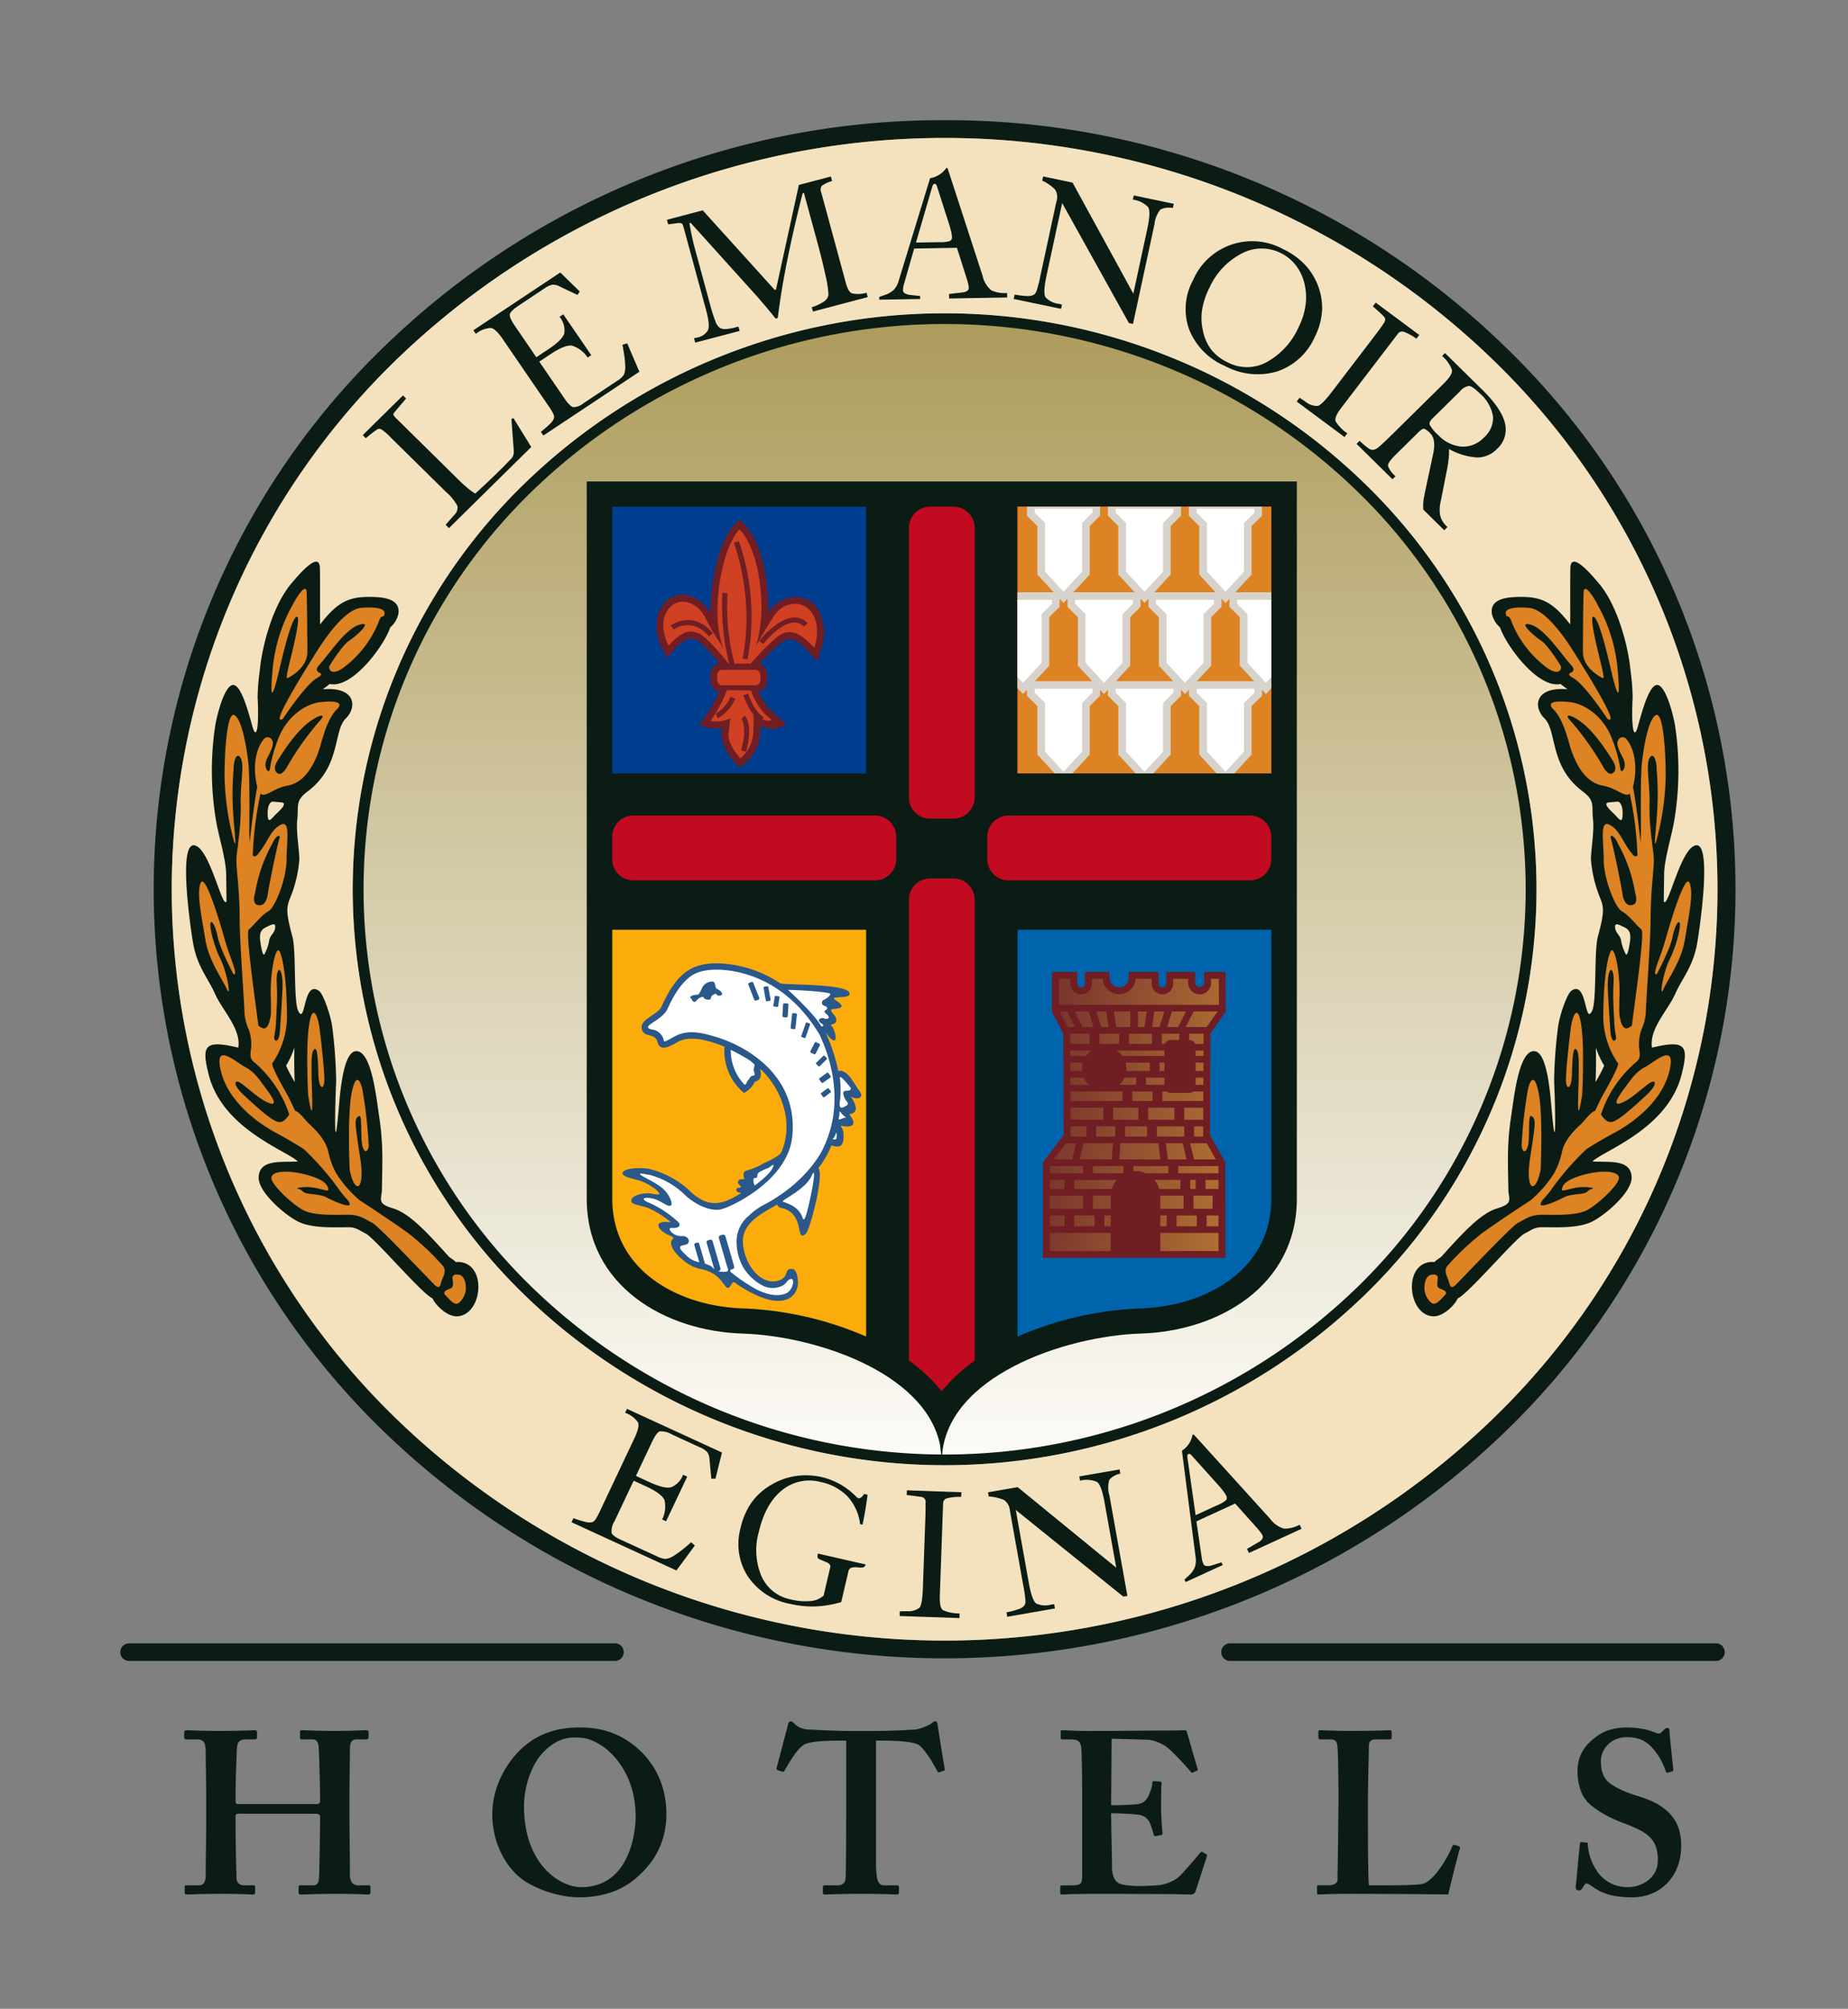
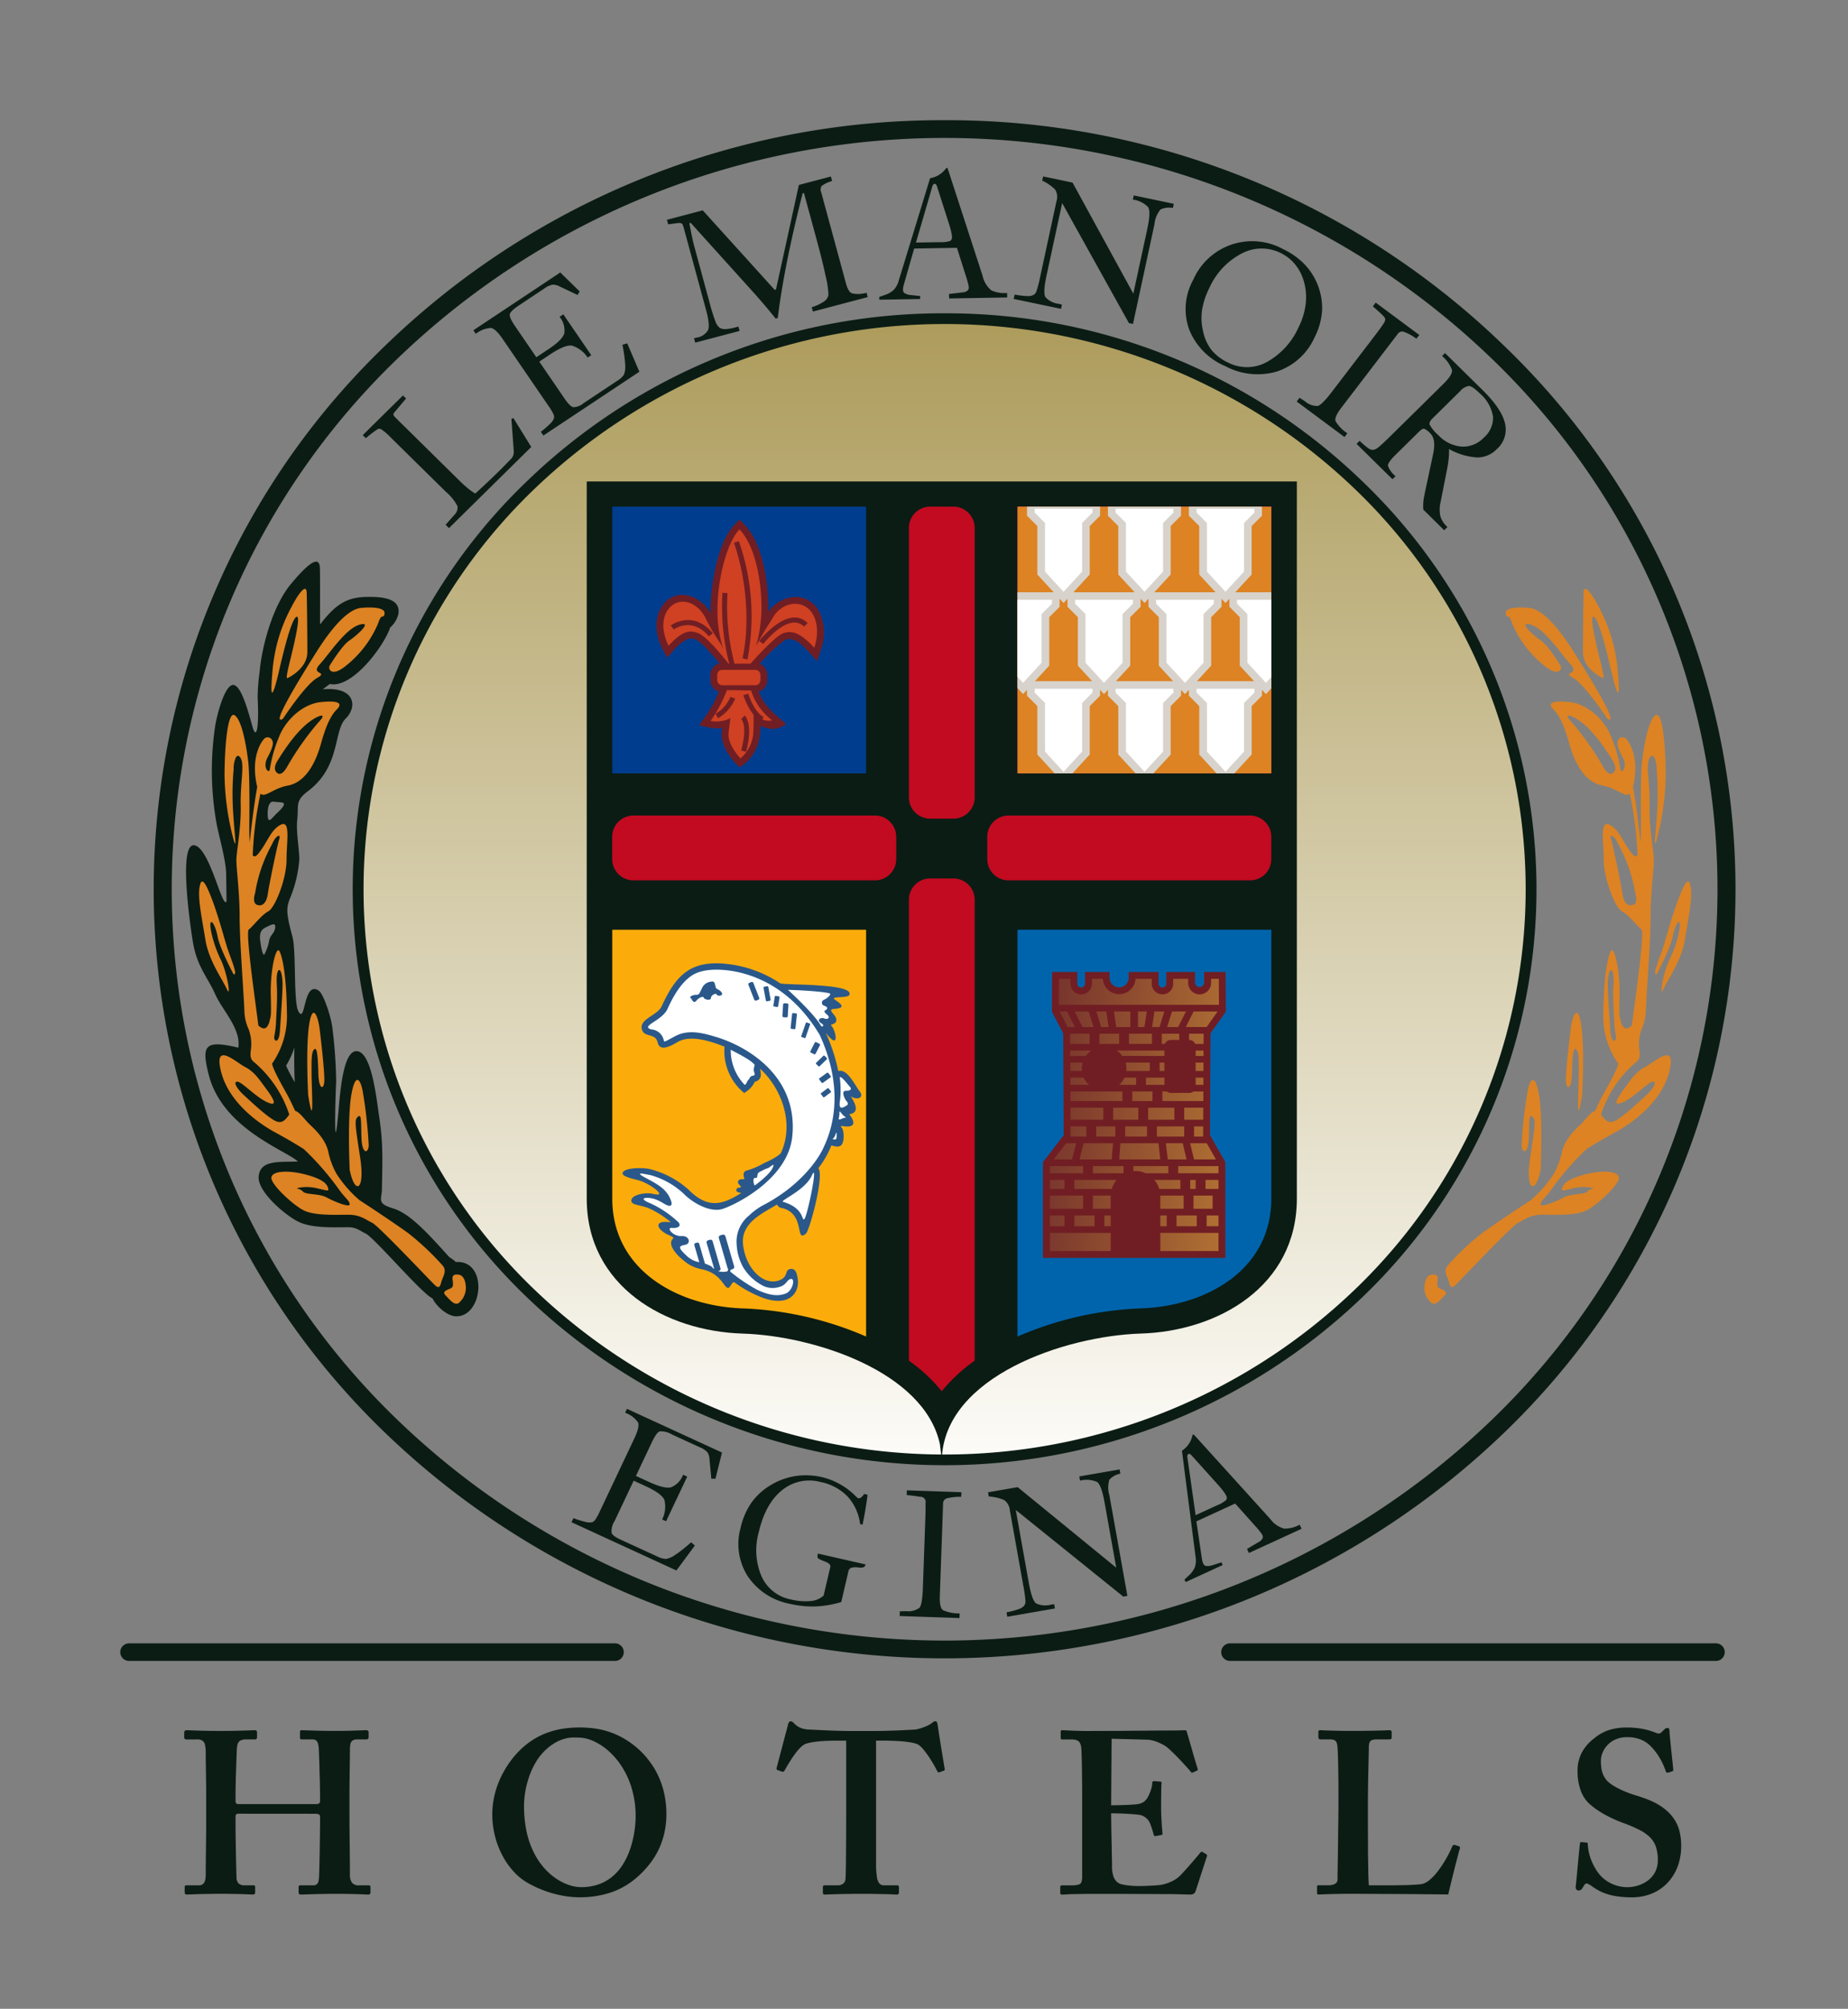
<svg xmlns="http://www.w3.org/2000/svg" width="323" height="351" viewBox="0 0 323 351">
  <rect x="0" y="0" width="323" height="351" fill="#808080" stroke="none" />
  <defs>
    <clipPath id="clip-path">
      <rect id="Rectangle_11" data-name="Rectangle 11" width="282.339" height="310.518" fill="none" />
    </clipPath>
    <linearGradient id="linear-gradient" x1="0.5" x2="0.5" y2="1" gradientUnits="objectBoundingBox">
      <stop offset="0" stop-color="#ad9c5c" />
      <stop offset="1" stop-color="#fcfbf7" />
    </linearGradient>
    <linearGradient id="linear-gradient-2" x1="1" y1="0.586" x2="0" y2="0.5" gradientUnits="objectBoundingBox">
      <stop offset="0" stop-color="#f1b53a" />
      <stop offset="1" stop-color="#77342d" />
    </linearGradient>
    <clipPath id="clip-LeManoir_Logo_Color">
      <rect width="323" height="351" />
    </clipPath>
  </defs>
  <g id="LeManoir_Logo_Color" data-name="LeManoir_Logo – Color" clip-path="url(#clip-LeManoir_Logo_Color)">
    <g id="Group_25" data-name="Group 25" transform="translate(21 21)">
      <g id="Group_16" data-name="Group 16">
        <g id="Group_15" data-name="Group 15" clip-path="url(#clip-path)">
          <path id="Path_69" data-name="Path 69" d="M1.559,269.218a1.536,1.536,0,1,1,0-3.072h84.93a1.536,1.536,0,1,1,0,3.072Z" fill="#0b1c14" />
          <path id="Path_70" data-name="Path 70" d="M193.987,269.218a1.536,1.536,0,1,1,0-3.072h84.932a1.536,1.536,0,1,1,0,3.072Z" fill="#0b1c14" />
          <path id="Path_71" data-name="Path 71" d="M233.344,301.392a.4.4,0,0,0-.279-.014.948.948,0,0,0-.211.174,12.256,12.256,0,0,1-.569,1.253,18.952,18.952,0,0,1-.946,1.662,16.665,16.665,0,0,1-1.2,1.709,8.787,8.787,0,0,1-1.352,1.38,3,3,0,0,1-1.4.67c-.414.047-.89.088-1.438.114s-1.123.054-1.743.061-1.237.019-1.869.026H218.25c-.021-.254-.04-.629-.06-1.125s-.034-1.065-.041-1.709-.021-1.334-.034-2.044-.015-1.42-.015-2.117-.006-1.333-.006-1.917-.007-1.078-.007-1.474v-4.208c0-.476.007-1.018.013-1.635s.015-1.259.028-1.93.028-1.333.041-1.984.028-1.246.041-1.8.019-1,.028-1.366.012-.6.012-.7a2.829,2.829,0,0,1,.089-.871.756.756,0,0,1,.394-.476,2.262,2.262,0,0,1,.9-.14h2.2a.486.486,0,0,0,.326-.1.341.341,0,0,0,.082-.222v-.923a.392.392,0,0,0-.082-.255.422.422,0,0,0-.326-.108c-.1,0-.38.014-.835.034s-1.142.034-2.054.053-2.1.034-3.556.034q-1.866,0-3.039-.034c-.775-.019-1.375-.04-1.78-.053s-.683-.034-.812-.034a.354.354,0,0,0-.252.068.346.346,0,0,0-.074.255v.923a.449.449,0,0,0,.074.229.291.291,0,0,0,.252.134h1.715a1.8,1.8,0,0,1,.795.14.823.823,0,0,1,.373.463,3.652,3.652,0,0,1,.138.844c.018.141.032.408.046.8s.034.857.049,1.4.028,1.134.033,1.756.021,1.247.027,1.863.007,1.18.007,1.7v2.251c0,.356,0,.838-.007,1.455s-.014,1.306-.027,2.09-.02,1.588-.028,2.433-.027,1.668-.033,2.473-.026,1.554-.035,2.23-.019,1.234-.027,1.676,0,.717,0,.831a1.088,1.088,0,0,1-.116.516.988.988,0,0,1-.5.4,2.863,2.863,0,0,1-1.093.167h-1.634c-.114,0-.19.02-.211.073a.472.472,0,0,0-.033.248v.926a.507.507,0,0,0,.041.287c.033.055.13.074.285.074s.442-.013.863-.033,1.014-.034,1.782-.054,1.767-.033,2.984-.033c.606,0,1.334,0,2.2.007s1.8.007,2.8.014,2.041.006,3.1.012l3.065.02c.987.014,1.9.02,2.713.027s1.5.014,2.047.021.9.012,1.055.019c.039-.187.116-.508.222-.951s.233-.966.375-1.555.3-1.192.45-1.809.3-1.206.448-1.742.258-.992.352-1.34a3.976,3.976,0,0,1,.192-.6,1.249,1.249,0,0,0-.014-.261.2.2,0,0,0-.068-.141Zm-60.137-5.549c.442,0,.94.007,1.483.027s1.1.047,1.658.08,1.1.08,1.592.134a2.488,2.488,0,0,1,1.218.449,2.519,2.519,0,0,1,.821,1c.069.168.144.363.225.59s.156.47.232.717.143.482.2.7a.569.569,0,0,0,.135.248.2.2,0,0,0,.192.033l.9-.161a.738.738,0,0,0,.261-.08.254.254,0,0,0,.065-.2c-.026-.3-.06-.7-.1-1.186s-.069-1.005-.1-1.574-.047-1.12-.047-1.662v-1.032c0-.416.006-.845.014-1.293s.005-.852.019-1.213.027-.637.049-.8a.287.287,0,0,0-.049-.254.266.266,0,0,0-.195-.067l-1.062-.081a.388.388,0,0,0-.224.067.345.345,0,0,0-.1.255,3.118,3.118,0,0,1-.115.791,5.724,5.724,0,0,1-.258.8c-.1.262-.19.476-.279.657a2.879,2.879,0,0,1-.781,1.025,2.608,2.608,0,0,1-1.1.423,5,5,0,0,1-.76.08c-.375.026-.8.046-1.285.067s-.967.026-1.43.04-.855.013-1.176.013l.083-11.619,6.2.161a5.126,5.126,0,0,1,1.657.355,10.1,10.1,0,0,1,1.441.691,5.655,5.655,0,0,1,.831.663c.345.314.72.683,1.128,1.091s.79.818,1.163,1.22.679.738.931,1.019.395.449.436.509a.445.445,0,0,0,.183.188.227.227,0,0,0,.185.013l.733-.322a.286.286,0,0,0,.157-.161.505.505,0,0,0-.036-.281c-.025-.074-.087-.268-.183-.576s-.2-.691-.34-1.146-.271-.924-.413-1.427-.286-.985-.414-1.441-.247-.85-.341-1.179-.158-.53-.184-.624a.33.33,0,0,0-.1-.18.344.344,0,0,0-.224-.061c-.076,0-.2.007-.369.007l-.6.021c-.223.006-.441.012-.666.012-.265,0-.66,0-1.189.007s-1.148.007-1.855.007-1.456.014-2.252.02-1.584.007-2.38.013l-2.251.021c-.708,0-1.325.007-1.856.007s-.924.006-1.189.006h-1.143c-1.109.014-2.025.007-2.767-.013s-1.338-.04-1.809-.068-.842-.04-1.135-.04c-.1,0-.164.021-.2.068a.344.344,0,0,0-.049.214v1.045a.309.309,0,0,0,.062.214.23.23,0,0,0,.184.068h1.551a2.977,2.977,0,0,1,.971.12,1.063,1.063,0,0,1,.558.436,2.136,2.136,0,0,1,.264.851,8.116,8.116,0,0,1,.05.817c.018.429.032.959.046,1.588s.027,1.32.036,2.065.018,1.487.026,2.244.006,1.461.006,2.132V306.7a3.612,3.612,0,0,1-.109,1.113.77.77,0,0,1-.565.5,5.02,5.02,0,0,1-1.365.12h-1.387a.516.516,0,0,0-.328.073.319.319,0,0,0-.08.248v.966a.31.31,0,0,0,.074.247.316.316,0,0,0,.252.074c.185,0,.422-.007.707-.026s.64-.034,1.047-.055c.429,0,.924-.006,1.488-.018s1.234-.021,1.98-.021c2.265,0,4.257.007,5.976.007l4.46.02c1.252.006,2.3.012,3.15.012s1.508.028,2.018.041.891.021,1.143.027.406.013.469.013a.957.957,0,0,0,.584-.167.848.848,0,0,0,.312-.435l1.959-6.031a.362.362,0,0,0,.033-.249.246.246,0,0,0-.115-.154l-.651-.4a.313.313,0,0,0-.226-.028.613.613,0,0,0-.225.188q-.3.372-.814.985c-.342.4-.709.825-1.1,1.267s-.755.844-1.087,1.206-.606.637-.8.8a5.5,5.5,0,0,1-1.176.731,7.368,7.368,0,0,1-1.209.442,6.178,6.178,0,0,1-.959.194c-.212.02-.47.04-.776.06s-.633.034-.965.053-.66.028-.953.034-.544.014-.735.014a15.245,15.245,0,0,1-1.924-.1,8.733,8.733,0,0,1-1.257-.221,1.83,1.83,0,0,1-.823-.455,2.329,2.329,0,0,1-.584-.993,5.485,5.485,0,0,1-.224-1.688c0-.154,0-.408-.007-.776s-.015-.812-.028-1.315-.013-1.045-.028-1.607-.019-1.119-.033-1.662-.019-1.033-.028-1.474ZM126.9,293.191v2.974c-.007.8-.007,1.668-.007,2.6s-.007,1.876-.014,2.821-.014,1.822-.02,2.634-.021,1.5-.033,2.05-.029.911-.049,1.072a1.1,1.1,0,0,1-.381.77,1.466,1.466,0,0,1-.965.315h-2.325a.275.275,0,0,0-.2.073.312.312,0,0,0-.082.248v.926a.4.4,0,0,0,.075.287.316.316,0,0,0,.251.074c.184,0,.518-.013,1-.033s1.17-.034,2.053-.054,2.013-.033,3.393-.033c1.1,0,2.013.007,2.761.021s1.34.025,1.8.039.808.027,1.047.041.415.019.509.019a.348.348,0,0,0,.409-.4v-.845a.489.489,0,0,0-.062-.255.207.207,0,0,0-.184-.107h-2.366a1.008,1.008,0,0,1-.8-.321,2.365,2.365,0,0,1-.448-1.18,15,15,0,0,1-.142-2.358V283.139h1.141c.3,0,.667,0,1.109.014s.9.026,1.407.052,1,.068,1.482.121a12.721,12.721,0,0,1,1.333.215,3.739,3.739,0,0,1,.952.321,4.849,4.849,0,0,1,.9.884c.312.383.625.8.923,1.247s.565.885.811,1.307.441.777.584,1.065a1.225,1.225,0,0,0,.17.268.192.192,0,0,0,.2.054l.817-.282a.258.258,0,0,0,.142-.107.374.374,0,0,0,.02-.255c-.069-.394-.149-.884-.244-1.467s-.2-1.2-.307-1.849-.2-1.274-.3-1.876-.176-1.119-.244-1.562-.109-.73-.129-.884a1.346,1.346,0,0,0-.143-.5.261.261,0,0,0-.265-.141.62.62,0,0,0-.334.107c-.108.074-.244.174-.4.3a4.759,4.759,0,0,1-.863.455,9.459,9.459,0,0,1-1.1.4,4.681,4.681,0,0,1-.973.194c-.463.02-.938.047-1.422.073s-1.033.054-1.638.075-1.311.046-2.128.066-1.775.027-2.89.027h-2.2c-.992,0-1.863-.006-2.61-.027s-1.422-.04-2.019-.066-1.156-.047-1.68-.075-1.06-.053-1.605-.073a5.2,5.2,0,0,1-1.51-.235,3.308,3.308,0,0,1-1.264-.81,2.591,2.591,0,0,0-.326-.3.561.561,0,0,0-.327-.107.362.362,0,0,0-.272.147,1.135,1.135,0,0,0-.217.577c-.028.1-.089.314-.17.635s-.2.725-.32,1.194-.258.971-.394,1.507-.286,1.066-.422,1.588-.265,1-.374,1.434-.211.777-.279,1.039a.433.433,0,0,0,.007.248.286.286,0,0,0,.157.153l.816.283a.251.251,0,0,0,.258-.035.937.937,0,0,0,.19-.248c.2-.347.436-.756.714-1.212s.579-.919.9-1.38a10.64,10.64,0,0,1,1.006-1.234,3.408,3.408,0,0,1,1.006-.757,9.2,9.2,0,0,1,1.469-.328c.544-.073,1.1-.134,1.665-.168s1.088-.052,1.585-.059.9-.007,1.237-.007H126.9ZM80.146,282.615a6.368,6.368,0,0,1,2.542.59,10.355,10.355,0,0,1,2.652,1.723,13.179,13.179,0,0,1,2.386,2.814,14.77,14.77,0,0,1,1.713,3.827,17.05,17.05,0,0,1,.66,4.8A15.89,15.89,0,0,1,90,298.114a19.286,19.286,0,0,1-.355,2.185,16.244,16.244,0,0,1-.713,2.358,12.151,12.151,0,0,1-1.164,2.279,8.809,8.809,0,0,1-1.72,1.95,7.81,7.81,0,0,1-2.373,1.353,9.147,9.147,0,0,1-3.127.509,6.607,6.607,0,0,1-1.923-.321,9.145,9.145,0,0,1-2.184-1.024,10.788,10.788,0,0,1-2.155-1.81,12.278,12.278,0,0,1-1.869-2.681,15.145,15.145,0,0,1-1.327-3.637,21.126,21.126,0,0,1-.5-4.678,15.379,15.379,0,0,1,.224-2.547,16,16,0,0,1,.68-2.633,13.054,13.054,0,0,1,1.143-2.479,9.653,9.653,0,0,1,1.625-2.071,9.13,9.13,0,0,1,1.986-1.473,6.826,6.826,0,0,1,1.719-.651,6.116,6.116,0,0,1,1.333-.147c.374,0,.652.007.837.019m.162-1.768a18.279,18.279,0,0,0-2.773.194,13.951,13.951,0,0,0-2.945.751,12.849,12.849,0,0,0-2.964,1.561,14.632,14.632,0,0,0-2.822,2.64,17.2,17.2,0,0,0-2.332,3.712,15.6,15.6,0,0,0-1.129,3.432,14.653,14.653,0,0,0-.292,2.827,15.746,15.746,0,0,0,.525,4.061,14.9,14.9,0,0,0,1.364,3.41,13.231,13.231,0,0,0,1.913,2.654,9.956,9.956,0,0,0,2.154,1.775,19.4,19.4,0,0,0,6.466,2.392,15.619,15.619,0,0,0,2.755.262,17.458,17.458,0,0,0,5.309-.764,13.416,13.416,0,0,0,3.957-2.037,16.572,16.572,0,0,0,2.971-2.908,13.132,13.132,0,0,0,1.761-2.848,13.6,13.6,0,0,0,.965-2.988,15.045,15.045,0,0,0,.293-3.009,16.486,16.486,0,0,0-.435-3.819,14.856,14.856,0,0,0-1.19-3.264,14.763,14.763,0,0,0-3.922-4.817,14.9,14.9,0,0,0-3.313-2.018,14.323,14.323,0,0,0-3.222-.958,18.939,18.939,0,0,0-3.094-.241M34.042,295.924a1.518,1.518,0,0,1,.666.106.391.391,0,0,1,.232.376v1.125c0,.128,0,.389-.007.791s-.007.884-.014,1.455-.021,1.192-.027,1.842-.02,1.307-.035,1.944-.026,1.232-.04,1.761-.027.966-.041,1.293a7.336,7.336,0,0,1-.075.953,1.091,1.091,0,0,1-.285.629.949.949,0,0,1-.7.228h-2.2a.327.327,0,0,0-.271.087.387.387,0,0,0-.055.234v.926a.394.394,0,0,0,.075.241.3.3,0,0,0,.251.12c.279,0,.592-.007.925-.019s.741-.028,1.21-.041,1.04-.027,1.714-.039,1.482-.021,2.434-.021c1.163,0,2.115.014,2.856.033s1.319.034,1.747.054.734.033.945.033a.349.349,0,0,0,.408-.4v-.926a.294.294,0,0,0-.068-.2.351.351,0,0,0-.258-.08H41.793a1.493,1.493,0,0,1-1.271-.462,2.457,2.457,0,0,1-.361-1.548c0-.469,0-1.046-.007-1.729s-.013-1.413-.02-2.191-.02-1.548-.027-2.3-.014-1.448-.021-2.072-.006-1.111-.006-1.473V292.3c0-.221,0-.536.006-.951s.007-.878.014-1.394.014-1.045.021-1.589.013-1.044.02-1.52.013-.884.013-1.213.007-.549.007-.65a6.3,6.3,0,0,1,.068-1.159,1.042,1.042,0,0,1,.354-.676,1.474,1.474,0,0,1,.884-.215h1.469a.541.541,0,0,0,.4-.115.381.381,0,0,0,.089-.287v-.844a.333.333,0,0,0-.089-.255.576.576,0,0,0-.4-.108q-.469.01-1.775.061t-3.611.06c-1.618-.006-2.9-.027-3.842-.06s-1.591-.054-1.951-.061a.334.334,0,0,0-.272.087.4.4,0,0,0-.054.236v.923a.492.492,0,0,0,.054.269.331.331,0,0,0,.272.094h1.877a.928.928,0,0,1,.68.234,1.358,1.358,0,0,1,.32.684,6.109,6.109,0,0,1,.1,1.091c.006.081.02.283.027.611s.027.729.047,1.213.028,1.005.041,1.56.034,1.1.047,1.643.021,1.025.028,1.461.014.783.014,1.031v1.206a.5.5,0,0,1-.164.449,1.2,1.2,0,0,1-.653.115H20.661a.452.452,0,0,1-.381-.135.658.658,0,0,1-.109-.429v-1.608c0-.181.007-.462.014-.837s.021-.8.027-1.294.027-.991.048-1.508.027-1,.048-1.467.026-.85.04-1.173.02-.536.027-.636a6.248,6.248,0,0,1,.123-1.273,1.148,1.148,0,0,1,.476-.718,2.051,2.051,0,0,1,1.074-.22h1.469a.351.351,0,0,0,.408-.4v-.844a.332.332,0,0,0-.082-.255.4.4,0,0,0-.326-.108c-.238,0-.579.014-1.034.034s-1.067.034-1.849.053-1.775.034-2.991.034q-1.491,0-2.53-.02t-1.714-.04c-.455-.014-.822-.033-1.1-.04s-.518-.021-.695-.021a.4.4,0,0,0-.326.141.5.5,0,0,0-.082.262v.843a.4.4,0,0,0,.082.255.456.456,0,0,0,.326.108h1.8a1.714,1.714,0,0,1,.986.22,1.2,1.2,0,0,1,.456.791,7.8,7.8,0,0,1,.11,1.562c0,.127.007.4.007.824s.012.911.019,1.481.02,1.152.027,1.749.014,1.139.02,1.629.007.856.007,1.111v5.146c0,.523,0,1.106-.007,1.749s-.013,1.314-.02,2-.021,1.374-.027,2.044-.014,1.287-.019,1.85-.007,1.046-.007,1.44a4.273,4.273,0,0,1-.076.9,1.543,1.543,0,0,1-.333.71,1,1,0,0,1-.733.281H11.686a.512.512,0,0,0-.327.073.319.319,0,0,0-.081.248v.926a.4.4,0,0,0,.081.255.434.434,0,0,0,.327.106c.2,0,.442-.007.728-.019s.652-.028,1.1-.041,1.013-.027,1.693-.039,1.523-.021,2.516-.021c1.108,0,2.019.014,2.74.033s1.3.034,1.726.054.762.033,1,.033a.392.392,0,0,0,.327-.113.386.386,0,0,0,.081-.288v-.926a.22.22,0,0,0-.081-.214.537.537,0,0,0-.327-.067H21.722a1.368,1.368,0,0,1-1.014-.321,1.461,1.461,0,0,1-.374-1.046c-.013-.563-.033-1.179-.047-1.849s-.034-1.36-.048-2.058-.02-1.379-.033-2.023-.021-1.227-.028-1.742-.007-.918-.007-1.213v-1.729a.519.519,0,0,1,.116-.4.625.625,0,0,1,.456-.127Z" fill="#0b1c14" />
          <path id="Path_72" data-name="Path 72" d="M255.384,300.87a.192.192,0,0,0-.17.067.677.677,0,0,0-.074.253c-.016.088-.041.322-.074.692s-.084.817-.137,1.353-.1,1.106-.158,1.7-.108,1.159-.155,1.7-.1.984-.136,1.352-.063.605-.075.692a.828.828,0,0,0,.122.476.433.433,0,0,0,.367.166.739.739,0,0,0,.4-.087,1.2,1.2,0,0,0,.334-.4c.123-.206.233-.374.328-.508a.441.441,0,0,1,.325-.215.864.864,0,0,1,.4.121c.144.081.34.2.58.362a9.036,9.036,0,0,0,1.781,1.038,9.712,9.712,0,0,0,2.231.657,16.44,16.44,0,0,0,2.922.234,9.1,9.1,0,0,0,3.625-.7,7.893,7.893,0,0,0,2.72-1.923,8.4,8.4,0,0,0,1.711-2.834,10.053,10.053,0,0,0,.592-3.464,10.838,10.838,0,0,0-.238-2.385,6.94,6.94,0,0,0-1.8-3.365,9.285,9.285,0,0,0-1.686-1.366,11.943,11.943,0,0,0-1.959-.991q-1.049-.424-2.228-.778c-.416-.119-.852-.269-1.318-.449s-.926-.368-1.381-.589a12.1,12.1,0,0,1-1.286-.692,6.5,6.5,0,0,1-.994-.763,4.143,4.143,0,0,1-.732-1.1,4.543,4.543,0,0,1-.328-1.206,8.392,8.392,0,0,1-.082-1.314,3.688,3.688,0,0,1,.252-1.266,4.473,4.473,0,0,1,.81-1.321,4.147,4.147,0,0,1,1.42-1.051,4.95,4.95,0,0,1,2.088-.424,6.373,6.373,0,0,1,2.426.424,5.06,5.06,0,0,1,1.814,1.266,10.019,10.019,0,0,1,1.221,1.536,11.924,11.924,0,0,1,.8,1.459,13.426,13.426,0,0,1,.51,1.267.375.375,0,0,0,.177.228.383.383,0,0,0,.231.012l.652-.2a.376.376,0,0,0,.184-.093.266.266,0,0,0,.06-.187c0-.072-.011-.274-.047-.59s-.074-.71-.123-1.178-.1-.96-.156-1.483-.107-1.017-.156-1.5-.088-.892-.121-1.234-.049-.577-.049-.689a1.276,1.276,0,0,0-.068-.476.273.273,0,0,0-.258-.168.728.728,0,0,0-.313.061.828.828,0,0,0-.259.181l-.53.523a.691.691,0,0,1-.353.194.987.987,0,0,1-.5-.075c-.27-.113-.631-.247-1.094-.4a11.768,11.768,0,0,0-1.7-.388,14.694,14.694,0,0,0-2.346-.18,10.149,10.149,0,0,0-3.176.449,7.892,7.892,0,0,0-2.617,1.48,7.593,7.593,0,0,0-2.162,2.54,6.867,6.867,0,0,0-.7,3.088,9.96,9.96,0,0,0,.506,3.311,5.848,5.848,0,0,0,1.535,2.439,13.5,13.5,0,0,0,1.57,1.206q.836.543,1.652.964t1.53.726c.47.2.869.361,1.2.48a25.712,25.712,0,0,1,2.767,1.174,7.535,7.535,0,0,1,1.877,1.3,4.311,4.311,0,0,1,1.061,1.686,7.256,7.256,0,0,1,.334,2.353,4.434,4.434,0,0,1-.516,2.144,4.594,4.594,0,0,1-1.306,1.462,5.845,5.845,0,0,1-1.721.831,6.179,6.179,0,0,1-1.762.267,6.635,6.635,0,0,1-2.031-.321,6.429,6.429,0,0,1-1.863-.964,6.093,6.093,0,0,1-1.489-1.609,10.571,10.571,0,0,1-.892-1.688,9.3,9.3,0,0,1-.477-1.527,10.531,10.531,0,0,1-.181-1.369.414.414,0,0,0-.063-.255.23.23,0,0,0-.183-.066Z" fill="#0b1c14" />
          <path id="Path_73" data-name="Path 73" d="M216,64.475a103.7,103.7,0,0,0-143.788,0,96.959,96.959,0,0,0,0,139.817,103.7,103.7,0,0,0,143.788,0,96.961,96.961,0,0,0,0-139.817M144.1,33.746a104.6,104.6,0,0,1,73.143,29.477,98.688,98.688,0,0,1,0,142.32,105.484,105.484,0,0,1-146.285,0,98.685,98.685,0,0,1,0-142.32A104.6,104.6,0,0,1,144.1,33.746" fill="#0b1c14" />
          <path id="Path_74" data-name="Path 74" d="M239.63,41.565a137.864,137.864,0,0,0-191.055,0,128.671,128.671,0,0,0,0,185.635,137.864,137.864,0,0,0,191.055,0,128.669,128.669,0,0,0,0-185.635M144.1,0a139.811,139.811,0,0,1,97.73,39.358,131.714,131.714,0,0,1,0,190.049,141.015,141.015,0,0,1-195.461,0,131.716,131.716,0,0,1,0-190.049A139.817,139.817,0,0,1,144.1,0" fill="#0b1c14" />
-           <path id="Path_75" data-name="Path 75" d="M9.016,134.383A129.043,129.043,0,0,0,48.574,227.2a137.865,137.865,0,0,0,191.056,0,128.67,128.67,0,0,0,0-185.634,137.865,137.865,0,0,0-191.056,0A129.043,129.043,0,0,0,9.016,134.383m208.229-71.16a98.685,98.685,0,0,1,0,142.32,105.483,105.483,0,0,1-146.284,0,98.683,98.683,0,0,1,0-142.32,105.483,105.483,0,0,1,146.284,0" fill="#f4e2be" fill-rule="evenodd" />
          <path id="Path_76" data-name="Path 76" d="M216.106,56.557l.537-.531a11.974,11.974,0,0,0,1.635,1.376,1.248,1.248,0,0,0,.84.193,2.388,2.388,0,0,0,.943-.559c.422-.342,1.149-1.026,2.194-2.057l9.009-8.878q1.647-1.625,1.52-2.455a5.82,5.82,0,0,0-1.725-2.438l.5-.52,6.6,6.5q3.279,3.228,3.883,5.759a4.56,4.56,0,0,1-1.432,4.536,4.752,4.752,0,0,1-3.472,1.448,11.488,11.488,0,0,1-4.875-1.473A12.9,12.9,0,0,1,232.2,59.2a23.964,23.964,0,0,1-.393,2.367l-1,5.091a5.7,5.7,0,0,0-.066,2.5A4.032,4.032,0,0,0,231.893,71l.094.092-.564.556-3.651-3.6a8.161,8.161,0,0,1,.221-2.64l.019-.165,1.508-7.072v-.024c.326-1.609.147-2.753-.531-3.421a2.958,2.958,0,0,0-1.078-.812q-.308-.062-.955.58l-4.039,3.979q-1.392,1.371-1.322,1.933a4.211,4.211,0,0,0,1.322,1.8l-.539.53ZM234.159,47.4l-4.785,4.717c-.406.4-.576.752-.508,1.054a6.4,6.4,0,0,0,1.549,1.879,6.21,6.21,0,0,0,4.055,1.985,4.957,4.957,0,0,0,3.867-1.558,4.574,4.574,0,0,0,1.621-3.7,6.832,6.832,0,0,0-2.315-4.037c-.871-.858-1.5-1.287-1.9-1.3a2.613,2.613,0,0,0-1.58.954m-28.52,1.765.5-.656.975.639a3.236,3.236,0,0,0,2.191.794q.725-.168,2.475-2.46l7.482-9.787q1.158-1.512,1.526-2.109a1.567,1.567,0,0,0,.336-.827,1.531,1.531,0,0,0-.455-.652c-.282-.3-.86-.815-1.721-1.57l.5-.655,7.619,5.659-.514.644a8.714,8.714,0,0,0-2.257-1.227.934.934,0,0,0-1,.4l-9.864,12.9q-1.249,1.635-1,2.344a6.5,6.5,0,0,0,2.059,2.114l-.5.654Zm-18.1-21.236a11.238,11.238,0,0,1,15.73-5.388,12.993,12.993,0,0,1,3.535,2.439,11.131,11.131,0,0,1,3.28,8.081,11.793,11.793,0,0,1-1.305,4.857,11.027,11.027,0,0,1-6.563,5.99,11.987,11.987,0,0,1-9.095-.942,11.624,11.624,0,0,1-6.285-6.408,10.527,10.527,0,0,1,.7-8.629M202.8,23.19a7.438,7.438,0,0,0-6.8.119,12.543,12.543,0,0,0-5.631,6.02,12.964,12.964,0,0,0-1.27,3.861,9.7,9.7,0,0,0,.18,3.7,8.018,8.018,0,0,0,1.5,3.3,8.369,8.369,0,0,0,2.947,2.2,7.193,7.193,0,0,0,6.695-.132,12.928,12.928,0,0,0,5.563-6.11,12.2,12.2,0,0,0,1.238-4.1,10.131,10.131,0,0,0-.357-3.99,8.3,8.3,0,0,0-1.547-2.915A7.436,7.436,0,0,0,202.8,23.19m-46.634,8.041.183-.764a12.992,12.992,0,0,0,2.215.266,2.121,2.121,0,0,0,1.178-.254,1.525,1.525,0,0,0,.467-.746,23.992,23.992,0,0,0,.632-2.521l2.809-13.028a2.4,2.4,0,0,0-.242-2.069,7.724,7.724,0,0,0-2.246-1.553l.158-.733,5.146,1.077,10.622,19.407,2.437-11.3c.44-2.032.484-3.308.143-3.834a4.523,4.523,0,0,0-2.666-1.3l.158-.735,7,1.467-.158.734a3.488,3.488,0,0,0-2.176.266,4.757,4.757,0,0,0-1.041,2.552L177.028,35.6l-.713-.149-11.666-20.97L161.927,27.1q-.666,3.081-.19,3.835a3.717,3.717,0,0,0,2.4,1.161.888.888,0,0,1,.161.051.957.957,0,0,0,.15.049.349.349,0,0,0,.1.009.353.353,0,0,0,.072-.008l-.166.767Zm-23.479.135-.008-.484,1.01-.354a4.05,4.05,0,0,0,1.55-.908,3.777,3.777,0,0,0,.827-1.529l5.5-17.957a4.263,4.263,0,0,0,2.682-1.583c.125-.156.2-.236.232-.238.082,0,.164.129.244.4.024.068.043.119.055.153L150.743,27.2a4.517,4.517,0,0,0,1.508,2.523,5.476,5.476,0,0,0,2.775.471l.012.785-10.151.174-.013-.784,2.346-.274a1.725,1.725,0,0,0,.849-.282.692.692,0,0,0,.256-.6,2.317,2.317,0,0,0-.078-.493c-.051-.2-.119-.482-.217-.834L146.257,22.3l-7.479.129-1.834,6.413a2.423,2.423,0,0,0-.089.462,3.2,3.2,0,0,0-.026.457.635.635,0,0,0,.379.522,2.532,2.532,0,0,0,1.021.273l1.592.172.008.518Zm6.408-9.982,4.094-.07a5.563,5.563,0,0,0,1.873-.208.745.745,0,0,0,.322-.746,4.826,4.826,0,0,0-.148-.942c-.1-.425-.236-.908-.414-1.451l-2.012-6.272a1.236,1.236,0,0,0-.209-.463.308.308,0,0,0-.258-.114c-.166,0-.3.176-.412.507a.361.361,0,0,0-.015.086ZM100.511,38.87l-.207-.76.475-.124a2.684,2.684,0,0,0,1.979-1.318c.239-.593.12-1.783-.365-3.563l-3.9-14.343c-.108-.4-.22-.637-.342-.711a1.184,1.184,0,0,0-.695-.07l-1.674.218-.215-.791,6.259-1.654L114.4,29.646l.229-.06,4-18.268,5.59-1.476.214.791a5.341,5.341,0,0,0-1.818.858,1.174,1.174,0,0,0-.084,1.1l4.329,15.926c.262.962.6,1.545,1.015,1.729a5.114,5.114,0,0,0,2.582-.092l.206.759-9.578,2.529-.206-.759a7.706,7.706,0,0,0,2.187-1.037,1.622,1.622,0,0,0,.731-1.183,17.168,17.168,0,0,0-.51-3.325q-.551-2.592-1.574-6.341l-2.2-8.082-.228.06q-1.626,6.4-2.712,11.841t-1.631,9.946l-.379.1q-.846-1.068-1.8-2.193t-1.984-2.281L99.722,17.936,99.493,18c.159.888.315,1.684.461,2.377s.312,1.367.489,2.015l2.569,9.451a31.019,31.019,0,0,0,1.033,3.315,2.35,2.35,0,0,0,.791,1.152,1.875,1.875,0,0,0,1.021.191,8.024,8.024,0,0,0,1.7-.3l.507-.134.206.759ZM73.976,55.1l-.445-.65a17.316,17.316,0,0,0,1.693-1.477,2.274,2.274,0,0,0,.619-.967,1.339,1.339,0,0,0-.134-.693,10.138,10.138,0,0,0-.874-1.432L66.887,38.272c-.842-1.231-1.544-1.89-2.094-1.972a4.635,4.635,0,0,0-2.63,1.035l-.426-.623,15.192-10.1,3.39,3.314-.374.613-3.211-1.526a2.419,2.419,0,0,0-1.153-.269,3.576,3.576,0,0,0-1.448.674L74,29.5l-.052.036L69.7,32.366q-1.444.958-1.588,1.528T69.1,36.1l3.643,5.322L74.883,40q2.4-1.594,2.74-2.735a3.643,3.643,0,0,0-.824-2.9l.66-.439,4.883,7.134-.631.42a5.07,5.07,0,0,0-2.746-2.088c-.816-.124-2.073.382-3.787,1.521l-1.92,1.277,4.434,6.479c.627.916,1.129,1.4,1.514,1.478a2.838,2.838,0,0,0,1.779-.687l.225-.151,5.64-3.749a3.782,3.782,0,0,0,1.2-1.086,3.6,3.6,0,0,0,.227-1.633c-.02-.508-.073-1.063-.157-1.674s-.194-1.251-.327-1.924l.831-.251,2.129,4.963Zm-16.5,16.176-.588-.579,1.544-1.755a1.7,1.7,0,0,0,.522-1.513,8.445,8.445,0,0,0-2.038-2.507l-.706-.7L47.259,55.41a9.777,9.777,0,0,0-1.581-1.372A.693.693,0,0,0,44.984,54,18.993,18.993,0,0,0,43,55.526l-.061.037-.539-.531L49.435,48.1l.539.532L47.99,50.987a.659.659,0,0,0-.229.451c0,.125.167.342.478.648l11.1,10.938c.494.488.976.922,1.438,1.3a9.688,9.688,0,0,0,1.29.918q1.317-1.2,2.36-2.19c.694-.659,1.291-1.239,1.793-1.734l.609-.6L68.2,59.309a1.948,1.948,0,0,0,.5-.716,2.3,2.3,0,0,0,.09-.924l-.4-5.454.347-.158L71.855,57.1Z" fill="#0b1c14" />
          <path id="Path_77" data-name="Path 77" d="M186.239,255.438,186.03,255l.778-.729a4,4,0,0,0,1.041-1.452,3.769,3.769,0,0,0,.125-1.727l-2.389-18.609a4.184,4.184,0,0,0,1.795-2.521c.051-.192.084-.295.115-.31.074-.034.2.052.385.263.051.051.09.09.113.117L201.011,244.4a4.576,4.576,0,0,0,2.418,1.7,5.485,5.485,0,0,0,2.728-.682l.336.711-9.2,4.229-.336-.712,2.029-1.19a1.68,1.68,0,0,0,.66-.6.684.684,0,0,0-.015-.652,2.33,2.33,0,0,0-.276-.419c-.128-.167-.306-.393-.541-.675l-3.927-4.394-6.778,3.116.971,6.592a2.608,2.608,0,0,0,.109.459,3.168,3.168,0,0,0,.165.427.65.65,0,0,0,.562.326,2.514,2.514,0,0,0,1.045-.16l1.525-.481.223.469Zm1.735-11.686,3.709-1.706a5.511,5.511,0,0,0,1.627-.942.748.748,0,0,0-.014-.809,5.037,5.037,0,0,0-.526-.8c-.267-.349-.589-.735-.976-1.16l-4.426-4.923a1.3,1.3,0,0,0-.383-.34.317.317,0,0,0-.283,0c-.15.07-.2.282-.166.63a.273.273,0,0,0,.02.084ZM155.048,261.5l-.121-.777a13.094,13.094,0,0,0,2.156-.571,2.1,2.1,0,0,0,.992-.67,1.52,1.52,0,0,0,.153-.864,23.628,23.628,0,0,0-.374-2.571l-2.345-13.116a2.433,2.433,0,0,0-1.014-1.829,7.8,7.8,0,0,0-2.672-.61l-.133-.74,5.182-.9L174.1,252.924l-2.036-11.378q-.551-3.069-1.326-3.607a4.553,4.553,0,0,0-2.965-.219l-.132-.74,7.047-1.225.132.741a3.451,3.451,0,0,0-1.918,1.05,4.719,4.719,0,0,0,.006,2.75l3.141,17.554-.717.125L156.54,242.838l2.273,12.707q.558,3.1,1.284,3.626a3.746,3.746,0,0,0,2.666.19.932.932,0,0,1,.168-.012,1.106,1.106,0,0,0,.158-.01.332.332,0,0,0,.094-.028.4.4,0,0,0,.064-.034l.139.773Zm-18.8-.13.028-.82,1.169-.027a3.235,3.235,0,0,0,2.257-.589c.332-.364.527-1.5.6-3.414l.433-12.246q.067-1.895.024-2.591a.9.9,0,0,0-.961-1.142c-.4-.083-1.178-.184-2.322-.315l.029-.818,9.535.328-.047.818a8.759,8.759,0,0,0-2.564.271.916.916,0,0,0-.592.89l-.572,16.143c-.049,1.365.136,2.191.547,2.485a6.662,6.662,0,0,0,2.916.567l-.03.819Zm-10.212-2.438a18.343,18.343,0,0,1-4.481.762,17.121,17.121,0,0,1-4.448-.444,11.433,11.433,0,0,1-7.394-4.8,10.451,10.451,0,0,1-1.277-8.44,12.637,12.637,0,0,1,1.9-4.445,11.048,11.048,0,0,1,3.431-3.1,11.8,11.8,0,0,1,4.3-1.556,12.572,12.572,0,0,1,4.657.207,12.4,12.4,0,0,1,4.941,2.491l.113.1a9.758,9.758,0,0,1,.723.661,2.158,2.158,0,0,0,.5.423.639.639,0,0,0,.516-.152,1.909,1.909,0,0,0,.515-.607l.61.157c-.1.731-.209,1.523-.349,2.373s-.321,1.8-.53,2.848l-.428-.1a8.732,8.732,0,0,0-2.19-4.826,9.046,9.046,0,0,0-4.734-2.532,7.529,7.529,0,0,0-6.742,1.451q-2.884,2.331-4.038,7.27a11.648,11.648,0,0,0,.463,7.74,7.03,7.03,0,0,0,5.063,4.044,10.619,10.619,0,0,0,3.514.3,3.845,3.845,0,0,0,2.281-.953l1.168-4.985c.089-.383-.215-.7-.919-.962q-.45-.172-.745-.311a1.283,1.283,0,0,1-.535-.349.748.748,0,0,1,0-.489.271.271,0,0,0,0-.072.232.232,0,0,1,0-.081.207.207,0,0,1,.025-.058.093.093,0,0,1,.031-.034l8.306,1.89-.023.1c-.088.377-.467.524-1.129.443l-.018,0a3.262,3.262,0,0,0-1.344.044.867.867,0,0,0-.488.666Zm-47.145-13.95.336-.712a17.65,17.65,0,0,0,2.156.67,2.35,2.35,0,0,0,1.16.025,1.382,1.382,0,0,0,.535-.47,10.284,10.284,0,0,0,.794-1.476l6.006-12.694c.638-1.347.849-2.279.636-2.785a4.581,4.581,0,0,0-2.253-1.689l.322-.68,16.608,7.632-1.137,4.571h-.726l-.327-3.5a2.329,2.329,0,0,0-.358-1.113,3.577,3.577,0,0,0-1.333-.876l-.141-.065-.057-.027-4.648-2.135a3.783,3.783,0,0,0-2.147-.554q-.568.173-1.415,1.969l-2.754,5.818L92.5,237.97q2.624,1.2,3.79.907a3.723,3.723,0,0,0,2.1-2.194l.722.332-3.691,7.8-.69-.317a4.937,4.937,0,0,0,.4-3.395c-.313-.753-1.4-1.555-3.274-2.415l-2.1-.965-3.35,7.083a3.221,3.221,0,0,0-.508,2.04c.135.364.636.744,1.515,1.149l.247.113,6.166,2.833a3.88,3.88,0,0,0,1.562.455,3.746,3.746,0,0,0,1.537-.65c.432-.28.888-.61,1.376-.994s.987-.809,1.5-1.269l.646.573-3.22,4.355Z" fill="#0b1c14" />
          <path id="Path_78" data-name="Path 78" d="M30.513,168.087c-.078-1.945-.119-4.046-.055-6.054A15,15,0,0,1,29,165.208a30.347,30.347,0,0,0,1.514,2.879m-6.06-24.934s.367,3.127.771,2.581a8.036,8.036,0,0,0,.845-2.509c.221-.908.918-1.162,1.028-2.144s-.734-.473-1.505-.11-1.249.764-1.139,2.182m2.2-24.084s-.873,0-.873,2.085.689.815,1.563,0,1.885-1.858.828-1.949-1.518-.136-1.518-.136m-2.626-18.127a35.357,35.357,0,0,1,.354-4.59c.407-4.535,2.3-11.477,5.431-15.264,2.1-2.535,5.013-5.634,5.1-2.841.056,1.857.014,8,.028,9.867,2.67-3.423,4.526-4.752,8.143-4.812,2.519-.041,6.025.139,5.541,3A4.464,4.464,0,0,1,47.2,88.637c-1.07,3.239-6.664,10.739-10.556,9.877l-1.222.928c5.712-.5,6.054,3.086,4.011,5.1-2.211,2.179-.822,8.372-6.656,12.736-2.24,1.676-1.55,2.511-1.816,4.873-.246,2.195.356,5.125.356,7.1a22.577,22.577,0,0,1-1.716,6.932c-.546,1.51-.606,2.361.515,6.5.69,2.549.138,11.65,1.07,13.074,1.246,2.276.822-5.561,3.55-3.633.811.575,2.1,4.431,2.341,6.367a82.89,82.89,0,0,1,.679,9.459c-.192,3.818-.434,15.055.475,4.434.292-3.415.888-9.665,3.033-9.713,2.694-.06,3.529,8.291,3.979,11.226.758,4.958.6,7.729.5,13.287-.238,1.778-.535,2.189,2.066,3,2.91.912,6.135,4.505,9.59,8.332.266.3,1.087.71,1.234,1,5.64-.414,4.873,9.286.275,9.486-1.864.081-3.89-2.111-4.3-3.128-1.8-.739-9.86-10.246-11.628-11.3-1.154-.546-1.664-1.135-3.1-1.135-2.67,0-6.353.207-8.76-.979-2.24-1.1-7.1-5.2-6.912-7.849.223-3.089,3.872-2.484,6.85-2.663-1.859-1.86-13.185-5.641-15.587-15.188-1.271-5.058-.764-6.116,5.18-4.7.514-3.291-2.812-6.563-4.044-9.352-1.276-2.884-3.2-4.832-3.9-9.144-.5-3.059-2.791-18.888.768-16.658,2.459,1.541,4.426,10.953,5.117,9.6l-.063-4.717c0-2.353-1.22-6.466-1.66-8.79a52.558,52.558,0,0,1-.238-17.283c.507-2.8,1.849-7.241,3.216-7.025,1.284.2,2.422,4.127,3.271,7.255.708,2.483,1.179.29.916-5.019" fill="#0b1c14" fill-rule="evenodd" />
          <path id="Path_79" data-name="Path 79" d="M28.454,104.587s3.9-5.956,5.981-7.135-1.259-.5.441-2.357,4.532-6.267,6.987-6.948-.692,2.046-1.825,2.791-3.022,3.722-3.4,4.343.315,2.171,2.959-.062a18.669,18.669,0,0,0,5.477-7.259c.692-2.108.944-.62,1.133-1.737s-2.392-1.178-4.155-.992-4.344,2.294-7.743,7.693-8.058,13.09-5.855,11.663m-8.646,44.636s-2.369-4.471-2.755-6.489-1.1-3.108-1.266-2.4.551,3.817,1.762,6.271,1.873,6.979,1.1,5.234-3.14-4.907-3.745-8.615-1.322-7.088-1.047-9.051.881-1.364,1.983,1.417,2.038,6.216,2.7,8.452,2.2,5.508,1.267,5.18m7.886-.682s-.461.227-.308,2.649-.153,5.9-.153,6.736a20.243,20.243,0,0,1-.307,2.269c-.077.757.845,1.287,1-1.059s.461-6.583.461-8.1-.307-2.8-.691-2.5M23.583,135.07s-.611,1.756.407,2.057,1.629-.553,1.832-2.007,1.629-8.377,1.985-9.48-.661-.6-1.221.8a26.3,26.3,0,0,0-3,8.628m4.052-23.353s-.97,1.326-.416,2.1,1.294.412,2.034-.96a50.212,50.212,0,0,1,5.36-7.594c1.756-1.821.092-1.2-.786-.64s-2.957,1.876-6.192,7.091m-1.084,53.14a14.517,14.517,0,0,0,2.595-8.869c-.065-6.045-.722-9.75-1.313-10.791s-1.627,3.4-1.51,7.737-.04,3.461-.224,4.579c-.564,1.8-1.374,1.131-1.937.7-.611-4.8-2.289-16.367-1.675-16.8.66-.464,2.167-2.507,3.392-3.157s3.2-5.756,3.2-9,.754-7.056-1.036-6.128-2.261,3.065-3.957,5.108c-.4.482-.7.492-.915.214a63.263,63.263,0,0,1,1.35-10.771c.841.773,2.209-.941,4.75-1.4,3.575-.64,5.165-4.965,5.815-7.287s1.463-4.725,2.763-6.007-.162-1.6-2.925-1.281-5.932,2.8-7.232,6.247a24.651,24.651,0,0,0-1.544,5.526c-.163.8-1.3-.4-.407-2.082s1.138-2.563.813-3.043a.84.84,0,0,0-1.463-.161s-2.112,2.231-1.381,7.047a12.349,12.349,0,0,0,.25,1.263c-.43,2.285-.987,6.428-1.313,9.684-.1-1.333-.068-2.786-.068-3.153,0-.836.094-8.449-.189-10.863s-1.036-7.241-2.355-8.17-1.79,6.127-1.79,10.491a46.153,46.153,0,0,0,1.6,11.327c.565,1.764.188-.464-.094-4.828a48.378,48.378,0,0,1,.094-7.706c-.094-.278.282-3.063,1.13-1.95s0,4.272.094,8.356-.753,8.078-.753,9.656.565,5.57.565,9.933.754,13.741.848,16.711a7.988,7.988,0,0,0,.72,2.838,7.525,7.525,0,0,1,.412,3.51c-.324,2.076.378,1.97,1.3,2.928a20.257,20.257,0,0,1,5.4,8.5c-.622.8-1.193,1.672-2.384,1.124-1.446-.665-4.291-3.374-5.545-4.515S19.709,168,20.481,168s3.231,2.709,5.256,3.611.916-.855-.29-2.47-1.977-2.852-3.616-3.707-5.545-4.562-4.195.807,6.51,9.03,9.5,10.646,4.967,2.9,4.967,2.9a48.74,48.74,0,0,1,6.389,7.4c1.023,1.306,1.662,1.729,1.619,2.277s-2.6-.464-4.005-1.223-3.622-.421-4.176-1.054-1.363-.38-.81-.633a7.992,7.992,0,0,1,3.665.169c1.534.338,1.747.506,1.534-.211s-1.065-1.562-4.048-2.32-5.753-.591-5.838.59,3.791,4.792,5.684,5.725,5.584.747,7.761.747,3.124.933,4.165,1.4,9.844,9.795,10.885,10.821,1.041-.094,1.325-.84.852-1.679.1-2.519a46.127,46.127,0,0,0-6.058-5.69c-2.461-1.772-7.1-4.851-8.424-5.689a21.145,21.145,0,0,1-4.07-4.665,13.668,13.668,0,0,1-1.42-3.825c-.473-2.144-2.248-3.831-3.261-4.781-.791-.742-1.758-2.18-2.534-2.367-.4-.872-.789-1.684-1.07-2.236-.595-1.172-2.736-4.721-2.959-6m6.307,5.509s-.446-8.147.148-12.185,1.557-1.763,1.853.587.891,7.709.816,9.176-.964,1.542-1.038-1.4-.223-4.7-.741-4.184-.445,2.129-.445,4.4.518,10.424-.593,3.6m7.254,13.021s-.423-9.113.3-13.151,1.663-2.6,2.027-.257a79.678,79.678,0,0,1,1,9.177c-.092,1.468-1.182,1.542-1.272-1.394s.032-4.156-.6-3.642-.545,1.164.372,7.116-.955,6.567-1.828,2.151M59.464,201.8s-1.518-.5-1.366.7.1,1.4-.354,1.627-1.593.5-.86,1.226,1.72,2.1,2.529,1.1a3.375,3.375,0,0,0,.986-2.829c-.1-1.227-.606-1.652-.935-1.827M29.235,97.5s3.486-1.576,3.486-4.561-.057-8.449-.114-10.363S30.892,83.2,29.978,85a28.207,28.207,0,0,0-3.372,11.545c-.571,6.364.515,2.365.915.732s2.171-9.8,3.257-10.475-.914,6.871-1.372,8.843-.228,1.857-.171,1.857" fill="#dd8323" fill-rule="evenodd" />
        </g>
      </g>
      <path id="Path_80" data-name="Path 80" d="M72.21,64.474a96.961,96.961,0,0,0,0,139.819,103.7,103.7,0,0,0,143.787,0,96.963,96.963,0,0,0,0-139.819,103.7,103.7,0,0,0-143.787,0" fill="url(#linear-gradient)" />
      <g id="Group_20" data-name="Group 20">
        <g id="Group_19" data-name="Group 19" clip-path="url(#clip-path)">
          <path id="Path_81" data-name="Path 81" d="M72.21,64.474a96.96,96.96,0,0,0,0,139.818,103.7,103.7,0,0,0,143.787,0,96.96,96.96,0,0,0,0-139.818,103.7,103.7,0,0,0-143.787,0Z" fill="none" stroke="#0b1c14" stroke-miterlimit="22.926" stroke-width="0.216" />
          <path id="Path_82" data-name="Path 82" d="M81.551,63.125V188.441c0,15.292,13.749,23.172,27.263,23.58,12.322.372,31.69,6.585,34.464,19.3.115.885.227,1.78.33,2.694.428-14.536,21.633-21.6,34.795-22,13.514-.408,27.264-8.288,27.264-23.58V63.125Z" fill="#0b1c14" fill-rule="evenodd" />
          <path id="Path_83" data-name="Path 83" d="M89.738,121.5h42.175a3.717,3.717,0,0,1,3.734,3.68v3.968a3.718,3.718,0,0,1-3.734,3.681H89.738A3.718,3.718,0,0,1,86,129.146v-3.968a3.717,3.717,0,0,1,3.734-3.68" fill="#c20a21" fill-rule="evenodd" />
          <path id="Path_84" data-name="Path 84" d="M155.292,121.5h42.176a3.718,3.718,0,0,1,3.734,3.68v3.968a3.719,3.719,0,0,1-3.734,3.681H155.292a3.718,3.718,0,0,1-3.734-3.681v-3.968a3.717,3.717,0,0,1,3.734-3.68" fill="#c20a21" fill-rule="evenodd" />
          <path id="Path_85" data-name="Path 85" d="M137.861,118.363V71.206a3.718,3.718,0,0,1,3.733-3.68h4.028a3.718,3.718,0,0,1,3.734,3.68v47.157a3.719,3.719,0,0,1-3.734,3.681h-4.028a3.719,3.719,0,0,1-3.733-3.681" fill="#c20a21" fill-rule="evenodd" />
          <path id="Path_86" data-name="Path 86" d="M130.378,212.534V141.46H86.016v46.982c0,12.538,11.511,18.837,22.935,19.183a59.621,59.621,0,0,1,21.427,4.909" fill="#fcac0a" fill-rule="evenodd" />
          <path id="Path_87" data-name="Path 87" d="M156.841,141.459V212.54a59.7,59.7,0,0,1,21.426-4.916c11.424-.346,22.935-6.645,22.935-19.183V141.459Z" fill="#0064ad" fill-rule="evenodd" />
          <rect id="Rectangle_13" data-name="Rectangle 13" width="44.36" height="46.609" transform="translate(86.016 67.526)" fill="#003d8f" />
          <rect id="Rectangle_14" data-name="Rectangle 14" width="44.361" height="46.609" transform="translate(156.841 67.526)" fill="#e0007a" />
          <path id="Path_88" data-name="Path 88" d="M149.357,136.176a3.72,3.72,0,0,0-3.735-3.68h-4.028a3.717,3.717,0,0,0-3.733,3.68V216.75A28.577,28.577,0,0,1,143.6,222.1a28.746,28.746,0,0,1,5.757-5.348Z" fill="#c20a21" fill-rule="evenodd" />
          <path id="Path_89" data-name="Path 89" d="M193.177,198.791H161.29V182.07l3.627-4.732-.088-17.764-1.978-3.815.039-6.92H167.3v2.029a.671.671,0,0,0,1.342,0v-2.029h4.3v1.051a1.665,1.665,0,0,0,3.329,0v-1.051h5.23v2.029a.671.671,0,0,0,1.342,0v-2.029h5.031v1.907a.8.8,0,0,0,1.59,0v-1.907h3.756l.041,6.92-2.688,3.815-.088,17.764,2.684,4.732Z" fill="#701e23" fill-rule="evenodd" />
        </g>
      </g>
      <g id="Group_22" data-name="Group 22">
        <path id="Path_90" data-name="Path 90" d="M162.495,197.6h10.633v-3.175H162.495Zm19.309,0h10.168v-3.175H181.8Zm-19.309-4.339h2.559v-1.885h-2.559Zm4.278,0h3.535v-1.885h-3.535Zm5.256,0h1.1v-1.885h-1.1Zm9.775,0h1.117v-1.885H181.8Zm2.835,0h3.535v-1.885h-3.535Zm5.256,0h2.076v-1.885H189.9Zm-27.4-3.05H168.3v-2.307h-5.807Zm7.528-2.306v2.306h3.105v-2.166l0-.14Zm11.779,0,0,.14v2.166h4.078v-2.306Zm5.8,2.306h3.344v-2.307H187.6Zm-25.107-3.47h2.559v-1.57h-2.559Zm4.278-1.57v1.57h6.548a4.486,4.486,0,0,1,.852-1.57Zm13.986,0a4.484,4.484,0,0,1,.851,1.57h3.7v-1.57Zm6.269,1.57h.955v-1.57h-.955Zm2.676,0h2.268v-1.57H189.7Zm-27.209-2.733H168.3v-1.255h-5.807Zm7.528,0h5.35v-1.255h-5.35Zm7.068-1.255v.884c.124-.01.249-.017.375-.017a4.2,4.2,0,0,1,1.769.388h3.971v-1.255Zm7.836,1.255h7.045v-1.255h-7.045Zm-19.588-5.251-2.172,2.832h3.2l.358-1.374.38-1.458Zm3.053,0-.366,1.458-.345,1.374h5.63l.11-1.374.121-1.458Zm6.433,0-.1,1.458-.1,1.374H181.8l-.157-1.374-.165-1.458Zm7.938,0,.179,1.458.172,1.374h3.27l-.321-1.374-.339-1.458Zm4.244,0,.355,1.458c.11.454.221.913.337,1.374h3.825l-1.607-2.832Zm-20.893-2.944.01,1.78h2.75v-1.78Zm4.481,1.78h3.343v-1.78H170.6Zm5.064,0h3.822v-1.78h-3.822Zm5.542,0h4.777v-1.78H181.2Zm6.5-1.78v1.78h1.587l.01-1.78Zm-21.6-3.26.011,2.1h5.727v-2.1Zm7.457,2.1h4.4v-2.094h-4.4Zm6.115,0h4.586v-2.094h-4.586Zm6.307-2.1v2.1H189.3l.01-2.1Zm-19.893-2.839.008,1.674h9.087v-1.674ZM176.9,171.39h3.535v-1.674H176.9Zm10.673-1.674a1.113,1.113,0,0,1-.7.247h-3.24a1.113,1.113,0,0,1-.7-.247h-.773v1.674h7.162l.007-1.674Zm-21.5-2.419.006,1.254h3.254a3.828,3.828,0,0,1-.916-1.254Zm9.465,0a3.857,3.857,0,0,1-.916,1.254h2.947V167.3Zm3.752,1.254h3.233V167.3H179.29Zm8.691-1.254v1.254h1.35l.006-1.254Zm-21.921-2.629.007,1.465H168.1a3.647,3.647,0,0,1-.023-.408,3.808,3.808,0,0,1,.15-1.057Zm9.669,0a3.734,3.734,0,0,1,.149,1.057,3.43,3.43,0,0,1-.022.408h4.1v-1.465Zm5.949,1.465h.844v-1.464h-.844Zm6.3-1.465v1.465h1.362l.008-1.465Zm-21.931-2.1,0,.938h2.74a3.894,3.894,0,0,1,.961-.938Zm8.15,0a3.9,3.9,0,0,1,.962.938h7.361v-.938Zm13.781,0v.938h1.375l0-.938Zm-21.947-2.945.01,1.781h3.4V159.62Zm5.133,1.781h3.441v-1.78h-3.441Zm5.16,0h4.014v-1.78h-4.014Zm5.732-1.781V161.4h.546a1.11,1.11,0,0,1,1.027-.682h1.486v-1.1Zm4.778,0v1.1h.035a1.108,1.108,0,0,1,1.025.682h1.471l.008-1.781Zm-22.646-3.889,1.412,2.726h1.271l-1.373-2.726Zm2.648,0,1.373,2.726h1.916l-.84-2.726Zm3.787,0,.84,2.726h1.3l-.407-2.726Zm3.069,0,.4,2.726h2.466v-2.726Zm4.206,0v2.726h1.127l.407-2.726Zm2.871,0-.406,2.726h1.3l.84-2.726Zm3.069,0-.84,2.726h1.916l1.375-2.726Zm3.787,0-1.373,2.726H189.9l1.92-2.726Zm3.05-5.705v.72a2,2,0,0,1-4,0v-.72h-2.622v.842a1.876,1.876,0,0,1-3.752,0v-.842h-2.824a2.871,2.871,0,0,1-5.73,0h-1.9v.842a1.876,1.876,0,0,1-3.752,0v-.842h-2.01l-.025,4.541h27.991l-.025-4.541Z" fill="url(#linear-gradient-2)" />
      </g>
      <g id="Group_24" data-name="Group 24">
        <g id="Group_23" data-name="Group 23" clip-path="url(#clip-path)">
          <rect id="Rectangle_17" data-name="Rectangle 17" width="44.361" height="46.609" transform="translate(156.841 67.526)" fill="#dd8323" />
          <path id="Path_91" data-name="Path 91" d="M164.2,83.614v1.413l-1.808,1.81v8.469l-2.5,2.72h10l-2.5-2.72V86.837l-1.809-1.81V83.614l-.689.749Zm14.151,0v1.413l-1.809,1.81v8.469l-2.5,2.72h10l-2.5-2.72V86.837l-1.808-1.81V83.614l-.69.749Zm14.15,0v1.413l-1.808,1.81v8.469l-2.5,2.72h10l-2.5-2.72V86.837l-1.809-1.81V83.614l-.689.749Zm-23.035,18.761v8.468l-3.027,3.292h-3.1l-3.027-3.292v-8.468l-1.811-1.811V99.533l-.689.749-.975-1.06V82.488h6.326l-2.851-3.1V70.918l-1.811-1.811V67.525h12.774v1.582l-1.811,1.811v8.469l-2.854,3.1h10.7l-2.852-3.1V70.918l-1.81-1.811V67.525h12.773v1.582l-1.811,1.811v8.469l-2.851,3.1h10.7l-2.852-3.1V70.918l-1.81-1.811V67.525h12.773v1.582l-1.81,1.811v8.469l-2.852,3.1H201.2V99.267l-.933,1.015-.69-.749v1.031l-1.81,1.811v8.468l-3.028,3.292h-3.1l-3.028-3.292v-8.468l-1.81-1.811V99.533l-.688.749-.689-.749v1.031l-1.811,1.811v8.468l-3.027,3.292h-3.1l-3.027-3.292v-8.468l-1.81-1.811V99.533l-.69.749-.687-.749v1.031Z" fill="#d7d3cc" fill-rule="evenodd" />
          <path id="Path_92" data-name="Path 92" d="M182.88,83.809h8.283v.677l-1.808,1.81v8.5l-3.237,3.52L182.88,94.8V86.3l-1.81-1.81v-.677Zm14.151,0H201.2V97.3l-.934,1.016-3.237-3.52V86.3l-1.81-1.81v-.677Zm-40.191,0h6.023v.677l-1.81,1.81v8.5l-3.237,3.52-.976-1.061Zm4.814,15.537h8.285v.678l-1.809,1.809v8.5l-3.239,3.52-3.237-3.52v-8.5l-1.81-1.809v-.678Zm14.149,0h8.286v.678l-1.808,1.809v8.5l-3.239,3.52-3.239-3.52v-8.5l-1.808-1.809v-.678Zm14.153,0h8.284v.678l-1.81,1.809v8.5l-3.237,3.52-3.237-3.52v-8.5l-1.81-1.809v-.678Zm-28.3-31.455h8.285v.676l-1.809,1.81v8.5L164.891,82.4l-3.237-3.522v-8.5l-1.81-1.81v-.676Zm14.149,0h8.286v.676l-1.808,1.81v8.5L179.042,82.4,175.8,78.877v-8.5l-1.808-1.81v-.676Zm14.153,0h8.284v.676l-1.81,1.81v8.5L193.193,82.4l-3.237-3.522v-8.5l-1.81-1.81v-.676ZM168.73,83.809h8.284v.677L175.2,86.3v8.5l-3.239,3.52L168.73,94.8V86.3l-1.811-1.81v-.677Z" fill="#fff" fill-rule="evenodd" />
-           <path id="Path_93" data-name="Path 93" d="M257.876,168.087c.078-1.945.119-4.046.054-6.054a14.956,14.956,0,0,0,1.461,3.175,30.606,30.606,0,0,1-1.515,2.879m6.06-24.934s-.367,3.127-.771,2.581a8.061,8.061,0,0,1-.846-2.509c-.219-.908-.918-1.162-1.027-2.144s.734-.473,1.506-.11,1.248.764,1.138,2.182m-2.2-24.084s.873,0,.873,2.085-.689.815-1.562,0-1.887-1.858-.829-1.949,1.518-.136,1.518-.136m2.625-18.127a35.18,35.18,0,0,0-.353-4.59c-.407-4.535-2.3-11.477-5.43-15.264-2.1-2.535-5.014-5.634-5.1-2.841-.055,1.857-.012,8-.027,9.867-2.67-3.423-4.526-4.752-8.143-4.812-2.519-.041-6.025.139-5.541,3a4.457,4.457,0,0,0,1.424,2.332c1.07,3.239,6.664,10.739,10.555,9.877l1.224.928c-5.713-.5-6.054,3.086-4.011,5.1,2.211,2.179.822,8.372,6.654,12.736,2.24,1.676,1.551,2.511,1.816,4.873.248,2.195-.355,5.125-.355,7.1a22.554,22.554,0,0,0,1.717,6.932c.545,1.51.605,2.361-.516,6.5-.689,2.549-.139,11.65-1.07,13.074-1.246,2.276-.823-5.561-3.551-3.633-.811.575-2.1,4.431-2.34,6.367a83.356,83.356,0,0,0-.68,9.459c.192,3.818.436,15.055-.474,4.434-.293-3.415-.889-9.665-3.033-9.713-2.694-.06-3.528,8.291-3.979,11.226-.758,4.958-.6,7.729-.5,13.287.236,1.778.533,2.189-2.066,3-2.91.912-6.135,4.505-9.59,8.332-.268.3-1.088.71-1.235,1-5.64-.414-4.873,9.286-.275,9.486,1.863.081,3.891-2.111,4.3-3.128,1.8-.739,9.859-10.246,11.627-11.3,1.154-.546,1.664-1.135,3.1-1.135,2.67,0,6.352.207,8.76-.979,2.24-1.1,7.1-5.2,6.912-7.849-.222-3.089-3.873-2.484-6.849-2.663,1.857-1.86,13.185-5.641,15.586-15.188,1.271-5.058.763-6.116-5.18-4.7-.514-3.291,2.812-6.563,4.045-9.352,1.275-2.884,3.2-4.832,3.9-9.144.5-3.059,2.791-18.888-.767-16.658-2.459,1.541-4.426,10.953-5.118,9.6l.063-4.717c0-2.353,1.221-6.466,1.66-8.79a52.5,52.5,0,0,0,.238-17.283c-.507-2.8-1.849-7.241-3.217-7.025-1.283.2-2.421,4.127-3.271,7.255-.707,2.483-1.178.29-.916-5.019" fill="#0b1c14" fill-rule="evenodd" />
          <path id="Path_94" data-name="Path 94" d="M259.936,104.587s-3.9-5.956-5.98-7.135,1.258-.5-.442-2.357-4.533-6.267-6.988-6.948.693,2.046,1.826,2.791,3.022,3.722,3.4,4.343-.315,2.171-2.957-.062a18.666,18.666,0,0,1-5.479-7.259c-.691-2.108-.943-.62-1.133-1.737s2.393-1.178,4.157-.992,4.341,2.294,7.742,7.693,8.058,13.09,5.855,11.663m8.645,44.636s2.369-4.471,2.756-6.489,1.1-3.108,1.265-2.4-.551,3.817-1.762,6.271-1.872,6.979-1.1,5.234,3.139-4.907,3.744-8.615,1.322-7.088,1.047-9.051-.881-1.364-1.982,1.417-2.038,6.216-2.7,8.452-2.2,5.508-1.267,5.18m-7.885-.682s.461.227.307,2.649.154,5.9.154,6.736a20.244,20.244,0,0,0,.307,2.269c.076.757-.846,1.287-1-1.059s-.46-6.583-.46-8.1.306-2.8.691-2.5m4.111-13.471s.61,1.756-.408,2.057-1.629-.553-1.832-2.007-1.629-8.377-1.984-9.48.66-.6,1.22.8a26.288,26.288,0,0,1,3,8.628m-4.052-23.353s.97,1.326.416,2.1-1.295.412-2.034-.96a50.3,50.3,0,0,0-5.361-7.594c-1.756-1.821-.092-1.2.785-.64s2.959,1.876,6.194,7.091m1.084,53.14a14.509,14.509,0,0,1-2.6-8.869c.066-6.045.722-9.75,1.314-10.791s1.625,3.4,1.51,7.737.039,3.461.223,4.579c.564,1.8,1.375,1.131,1.937.7.612-4.8,2.289-16.367,1.674-16.8-.658-.464-2.166-2.507-3.391-3.157s-3.2-5.756-3.2-9-.754-7.056,1.037-6.128,2.26,3.065,3.956,5.108c.4.482.7.492.915.214a63.16,63.16,0,0,0-1.349-10.771c-.842.773-2.209-.941-4.75-1.4-3.576-.64-5.166-4.965-5.817-7.287s-1.46-4.725-2.761-6.007.162-1.6,2.926-1.281,5.931,2.8,7.23,6.247a24.624,24.624,0,0,1,1.545,5.526c.162.8,1.3-.4.406-2.082s-1.138-2.563-.812-3.043a.84.84,0,0,1,1.463-.161s2.111,2.231,1.38,7.047a12.08,12.08,0,0,1-.25,1.263c.43,2.285.987,6.428,1.313,9.684.1-1.333.068-2.786.068-3.153,0-.836-.093-8.449.19-10.863s1.035-7.241,2.353-8.17,1.791,6.127,1.791,10.491a46.212,46.212,0,0,1-1.6,11.327c-.565,1.764-.19-.464.093-4.828a48.317,48.317,0,0,0-.093-7.706c.093-.278-.283-3.063-1.131-1.95s0,4.272-.094,8.356.754,8.078.754,9.656-.566,5.57-.566,9.933-.752,13.741-.848,16.711a7.986,7.986,0,0,1-.719,2.838,7.512,7.512,0,0,0-.412,3.51c.324,2.076-.379,1.97-1.3,2.928a20.258,20.258,0,0,0-5.4,8.5c.621.8,1.191,1.672,2.383,1.124,1.447-.665,4.293-3.374,5.545-4.515S268.68,168,267.909,168s-3.231,2.709-5.256,3.611-.916-.855.289-2.47,1.977-2.852,3.617-3.707,5.545-4.562,4.2.807-6.51,9.03-9.5,10.646-4.967,2.9-4.967,2.9a48.675,48.675,0,0,0-6.389,7.4c-1.023,1.306-1.662,1.729-1.619,2.277s2.6-.464,4-1.223,3.623-.421,4.176-1.054,1.363-.38.81-.633a7.988,7.988,0,0,0-3.664.169c-1.533.338-1.748.506-1.535-.211s1.066-1.562,4.049-2.32,5.752-.591,5.838.59-3.791,4.792-5.684,5.725-5.584.747-7.762.747-3.123.933-4.164,1.4-9.843,9.795-10.884,10.821-1.043-.094-1.327-.84-.851-1.679-.093-2.519a45.949,45.949,0,0,1,6.056-5.69c2.461-1.772,7.1-4.851,8.424-5.689a21.092,21.092,0,0,0,4.07-4.665,13.569,13.569,0,0,0,1.42-3.825c.473-2.144,2.248-3.831,3.262-4.781.791-.742,1.758-2.18,2.533-2.367.4-.872.789-1.684,1.071-2.236.593-1.172,2.736-4.721,2.959-6m-6.307,5.509s.445-8.147-.149-12.185-1.556-1.763-1.853.587-.891,7.709-.816,9.176.964,1.542,1.039-1.4.222-4.7.742-4.184.443,2.129.443,4.4-.517,10.424.594,3.6m-7.254,13.021s.422-9.113-.3-13.151-1.662-2.6-2.025-.257a78.8,78.8,0,0,0-1,9.177c.09,1.468,1.182,1.542,1.271-1.394s-.033-4.156.6-3.642.543,1.164-.373,7.116.955,6.567,1.828,2.151M228.926,201.8s1.518-.5,1.366.7-.1,1.4.353,1.627,1.594.5.86,1.226-1.719,2.1-2.528,1.1a3.372,3.372,0,0,1-.986-2.829c.1-1.227.6-1.652.935-1.827M259.155,97.5s-3.486-1.576-3.486-4.561.056-8.449.113-10.363S257.5,83.2,258.411,85a28.171,28.171,0,0,1,3.373,11.545c.57,6.364-.516,2.365-.916.732s-2.17-9.8-3.256-10.475.914,6.871,1.371,8.843.229,1.857.172,1.857" fill="#dd8323" fill-rule="evenodd" />
          <path id="Path_95" data-name="Path 95" d="M104.766,94.913c-1.129-1.385-3.06-3.615-4.089-4.146a2.157,2.157,0,0,0-1.271-.186,7.181,7.181,0,0,0-2.656,2.044l-1.158,1.283-.849-1.614c-1.1-2.1-1.458-4.984-.211-7.081,2.228-3.742,6.753-2.437,8.681.915,0-.258-.008-.519-.008-.781,0-4.1,1.263-11.694,4.181-14.671l.866-.884.868.884c3.255,3.323,4.18,10.268,4.18,14.671,0,.2,0,.4-.009.592,2.129-3.075,6.682-3.794,8.775-.278a8.426,8.426,0,0,1,.389,6.923l-.645,1.907-1.385-1.507c-1.051-1.145-2.452-2.734-4.149-2.213a25.84,25.84,0,0,0-4.517,4.222,2.071,2.071,0,0,1,1.35,1.931v.935a2.075,2.075,0,0,1-1.508,1.983c.931,2.5,2.864,3.984,4.8,5.671-1.46.936-2.4,1.156-4.483.347-.01.37-.025.744-.048,1.115a7.705,7.705,0,0,1-2.738,5.5l-.853.615-.73-.752c-1.29-1.329-2.628-3.533-2.4-5.439.028-.233.055-.472.082-.71a6.081,6.081,0,0,1-2.325-.063l-1.724-.419,1.031-1.425a22.039,22.039,0,0,0,2.466-4.436,2.075,2.075,0,0,1-1.52-1.986v-.935a2.078,2.078,0,0,1,1.612-2.011" fill="#701e23" fill-rule="evenodd" />
          <path id="Path_96" data-name="Path 96" d="M104.068,103.725a6.187,6.187,0,0,0,2.6-2.96l.838.3a7.165,7.165,0,0,1-3.015,3.433Zm5.083.287s1.59,1.4.25,6.342l-.861-.227c1.2-4.42.021-5.456.019-5.459Zm-3.9-7.967h5.764a.887.887,0,0,1,.89.878v.936a.887.887,0,0,1-.89.877h-5.764a.886.886,0,0,1-.89-.877v-.936a.886.886,0,0,1,.89-.878m6.443-5.053c.015-.017,5.059-6.493,8.469-3.118l-.632.618c-2.689-2.662-7.12,3.02-7.132,3.038Zm-2.918,3.027c.007-.027,2.284-8.893-1.483-20.179l.848-.272a39.763,39.763,0,0,1,1.5,20.664ZM96.23,88.3c.01-.008,3.8-2.869,7.359,1.344l-.684.56c-3.011-3.565-6.123-1.216-6.132-1.21Zm25.088,3.885s1.274-3.293-.293-5.924-5.4-2.276-7.056.871c-1.606,2.448-2.342,3.9-2.814,4.734a25.108,25.108,0,0,0,.938-6.521c0-6.207-1.582-11.539-3.842-13.846-2.259,2.307-3.842,8.913-3.842,13.846a21.5,21.5,0,0,0,1,7.031q-.193-.41-.44-.868a34.488,34.488,0,0,1-2.705-4.615c-1.661-3.148-5.126-3.712-6.692-1.081s.284,6.013.284,6.013c2.849-3.1,4.06-2.574,5.29-2.157,1.633.773,4.738,4.71,5.157,5.249l.017.047h.02l.011.014,0-.014h.107a40.3,40.3,0,0,1-1.188-12.387l.889.063a39.237,39.237,0,0,0,1.221,12.324h2.774l0,.035.031-.035h.006l.005-.014c.424-.483,3.979-4.5,5.626-5.282,1.231-.417,2.655-.583,5.5,2.517m-18.129,12.785a24.389,24.389,0,0,0,2.864-5.378c1.226,0,2.183.021,2.183.021v.091l.018-.091s.79.028,2.017.032a10.52,10.52,0,0,0,3.68,5.223,2.812,2.812,0,0,1-1.723-.169l.234-.4c-1.767-1.015-2.676-4.071-2.678-4.08l-.858.24a11.352,11.352,0,0,0,1.773,3.432c.024.727.036,1.817-.036,3.006a6.338,6.338,0,0,1-2.248,4.613s-2.322-2.393-2.075-4.478.318-2.538.318-2.538a5.469,5.469,0,0,1-3.469.473" fill="#cf4122" fill-rule="evenodd" />
          <path id="Path_97" data-name="Path 97" d="M122.017,183.132c1.136,1.078-1.5,10.847-2.15,11.413-1.958,1.713-.022-3.488-4.193-4.458a1.017,1.017,0,0,1-.858-.624c-2.3,1.435-6.283,3.082-5.956,6.868.34,3.926,3.261,7.268,6.118,6.457,1.86-.527,1.143-1.828,2.062-2.04,1.039-.238,1.263.818,1.394,1.736.357,2.508-1.669,5.231-6.867,2.982a21.011,21.011,0,0,1-4.2-2.4c-.4-.306-.777,1.241-1.234.936-.653-.155-1.186-2.547-4.51-3.234a6.558,6.558,0,0,1-3.231-1.6c-.895-.691-2.93-2.705-1.722-3.777.22-.224-.787-.546-1.213-.789-1.884-1.077-1.91-2.3.34-2.07.319-.009.66.138-.022-.356a16.1,16.1,0,0,0-3.476-2.1c-1.661-.61-3.145-.506-2.934-1.443.2-.879,2.411-1.31,3.632-1.051.638.135,1.171.2,1.223.054.081-.506-1.83-1.773-3.213-2.275-.951-.344-3.525-.7-3.157-1.5s3.315-.908,4.746-.581A16.034,16.034,0,0,1,99.27,186.8c3.36,3.413,5.9,2.786,9.162.731l.134-.085c-.408-.055-.96-.18-.856-.552s.11-.306.638-.393-.528-.61-.352-1.024.156-.39,1.127-.456c-.223-.621-.268-1.2.23-1.438a13.383,13.383,0,0,0,3.209-1.361,14.745,14.745,0,0,0,2.242-1.177c.692-.515.654-.473.882-1.032,2.016-4.955-.071-10.806-3.823-14.264-.046.3.678,1.879-.943,2.268a4.319,4.319,0,0,1-1.864,1.959,9.5,9.5,0,0,1-3.425-8.089c-2.282-.91-5.728-2.054-7.97-.937-.629.315-3.264,2.187-3.718.2-.416-1.822-2.566-.693-2.787-2.519-.2-1.643,2.806-2.281,3.487-3.784,2.625-5.8,5.37-8.223,11.935-7.35a20.793,20.793,0,0,1,8.8,3.328c1.052.332,12.446-.025,12.12,1.9-.058.793-3.343.277-2.656.884.465.409,2.713,1.548-.248,1.7-.879.162.278.87.516,1.569.319.941-.535,1.042-.938,1.221.879.6,1.775,4.8-.859,1.346a30.484,30.484,0,0,1,2.205,6.71c1.54-.459,2.793,2.25,3.635,3.4,1.086,1.281-.377,1.753-1.428,1.018.488.892,1.805,2.813-.287,3.124,1.838,2.392-.3,2.256-1.389,2.014-.01.043-.054.158-.065.2.487.321.549,1.7.408,2.383-.2,1-.713,1.3-2.076.831a15.7,15.7,0,0,1-2.3,4.015" fill="#2a588a" fill-rule="evenodd" />
          <path id="Path_98" data-name="Path 98" d="M115.925,189.012c-.905-.146,3.754-1.918,4.974-4.622s-.793,7.16-1.312,7.613.092-1.843-3.662-2.991m9.211-12.1s-.228.826-.507,1,.36.276.507.1.114-1.28,0-1.1m.572-3.633a3.394,3.394,0,0,1-.1,1.077c-.151.58.619,0,1.054-.05s-.066-.148-.4-.547-.484-.646-.553-.48m.065-6.041a16.932,16.932,0,0,1,.053,4.013c-.34,1.891.548,1.295,1.281.829.21-.493-.1-.492-.392-1.036s-.6-1.475.157-1.45,1.073-.285.655-.725-1.492-1.916-1.754-1.631m-9.05-15.279s4.462,4.039,5.761,6.261c.136.337.865,0-.069-.494-.788-.637.254-1.013.661-.763.455.2,1.228-.045.432-.717s-.205-.651-.022-.875.113-.45-.41-.629a.545.545,0,0,1-.092-1.032c.478-.2,1.138-.741,1.138-1.033s-3.984-.628-7.4-.718m-10,10.476a8.654,8.654,0,0,0,2.455,6.14c.4-.263.3-.559.6-.854s.265-.689.8-.755.265-.46.166-.887.332-1.017,0-1.214-.1-.427-4.014-2.43m-11.688-1.517a2.394,2.394,0,0,0-2.193-2.046c-2.038-.575,1.873-1.49,2.818-3.578.725-1.6,2.151-4.495,4.319-5.878,1.764-1.126,4.46-1.094,6.449-.831,4.545.606,11.09,3.213,15.863,11.3,4.949,10.894,1.36,18.1.524,19.883-.782,1.67-3.82,6.363-10.354,9.778a10.951,10.951,0,0,0-2.534,1.837,5.875,5.875,0,0,0-2.18,5.045,9.02,9.02,0,0,0,1.142,4,8.65,8.65,0,0,0,3.664,3.333,3.937,3.937,0,0,0,2.761.079c1.185-.37,1.191-1.226,1.9-1.366.81-.16.351,2.1-.918,2.556-.811.294-2.161.639-4.916-.639a29.693,29.693,0,0,1-4.757-3.21,1.905,1.905,0,0,1,.094-.333l.312-.089a.4.4,0,0,0,.279-.5l-1.522-5.239a.411.411,0,0,0-.5-.277l-.366.1a.4.4,0,0,0-.281.5l1.523,5.238a.4.4,0,0,0,.116.186,1.924,1.924,0,0,1-.147.375,3.026,3.026,0,0,1-1.635-.038l.17-.048a.363.363,0,0,0,.253-.449l-1.375-4.733a.37.37,0,0,0-.456-.249l-.33.093a.363.363,0,0,0-.253.449l1.333,4.59a3.082,3.082,0,0,1-.5-.471,6.807,6.807,0,0,0-1.128-.488l-1.007-3.469a.3.3,0,0,0-.373-.2l-.27.076a.3.3,0,0,0-.206.368l.864,2.974a4.171,4.171,0,0,1-2.256-1.174c-1.675-1.543-1.205-1.661-.179-1.874s.708-1.63-.7-1.523-2.755-1.528-1.621-1.421,1.849-.452.822-1.25a18.087,18.087,0,0,0-4.592-3.035c-2.107-.852-1.068-1.136.283-.869s2.419,1.295,3.013,1.295.493-.655-.158-1.86c-.673-.979-1.247-1.584-3.786-2.915s-.378-.762.6-.6a13.968,13.968,0,0,1,5.834,3.248c1.783,1.809,4.7,3.247,6.645,2.715s11.506-5.049,12.336-12.62c.688-6.268-2.2-11.435-7.757-14.946a23.524,23.524,0,0,0-6.149-2.705c-2.1-.61-4.338-1.063-6.388-.042-1.152.575-2.083,1.21-2.12.946m4.766-7.467s.379,1.041.884.416,1.262-.832,1.3-.541,1.234.61,1.262.041,1-.9,1.01-.583,1.3.291.841-.375-.925-.416-1.052-1-.168-1.041-.8-.875a1.913,1.913,0,0,0-1.6,1.208c-.5,1-.463,1.083-1.009,1.083s-1.389.375-.842.625m23.727,13.012-1.292.928a.176.176,0,0,0-.04.249l.38.516a.186.186,0,0,0,.254.039l1.291-.927a.177.177,0,0,0,.041-.25l-.38-.516a.186.186,0,0,0-.254-.039m-.647-2.969-1.226,1.2a.164.164,0,0,0,0,.235l.369.367a.169.169,0,0,0,.238,0l1.227-1.2a.166.166,0,0,0,0-.235l-.37-.367a.17.17,0,0,0-.238,0M121.4,161.2l-.748,1.464a.2.2,0,0,0,.09.27l.54.267a.206.206,0,0,0,.274-.088l.748-1.465a.2.2,0,0,0-.091-.271l-.539-.267a.2.2,0,0,0-.274.09m-1.561-3.44-.79,2.272a.144.144,0,0,0,.091.183l.475.16a.147.147,0,0,0,.187-.09l.789-2.271a.145.145,0,0,0-.092-.184l-.473-.16a.149.149,0,0,0-.187.09m-2.394-1.584-.253,2.406a.178.178,0,0,0,.159.195l.481.049a.179.179,0,0,0,.2-.158l.253-2.4a.176.176,0,0,0-.159-.194l-.482-.049a.178.178,0,0,0-.2.156m-1.571-1.665-.121,1.99a.226.226,0,0,0,.213.237l.479.028a.225.225,0,0,0,.24-.21l.121-1.989a.227.227,0,0,0-.213-.239l-.479-.027a.226.226,0,0,0-.24.21m-1.453-1.388-.252,1.58a.138.138,0,0,0,.115.159l.561.086a.14.14,0,0,0,.159-.115l.252-1.581a.137.137,0,0,0-.116-.156l-.56-.088a.139.139,0,0,0-.159.115m-1.963-1.511.4,2.191a.184.184,0,0,0,.214.147l.469-.083a.183.183,0,0,0,.149-.211l-.4-2.193a.184.184,0,0,0-.214-.146l-.469.084a.181.181,0,0,0-.149.211m-2.649-.551,1.028,2.619a.259.259,0,0,0,.333.145l.382-.145a.255.255,0,0,0,.147-.33l-1.027-2.617a.259.259,0,0,0-.333-.147l-.382.147a.252.252,0,0,0-.148.328m13.841,18.089-1.133.849a.13.13,0,0,0-.025.183l.39.505a.136.136,0,0,0,.186.024l1.13-.849a.128.128,0,0,0,.026-.183l-.39-.505a.134.134,0,0,0-.184-.024m-12.723,16.986s2.53-1.821,3.105-3.046-.46-.056-.863.029a6.133,6.133,0,0,0-1.063.484c-.6.256-.69.427-.748.911s-.374.227-.546.342-.173.939.115,1.28" fill="#fff" fill-rule="evenodd" />
        </g>
      </g>
    </g>
  </g>
</svg>